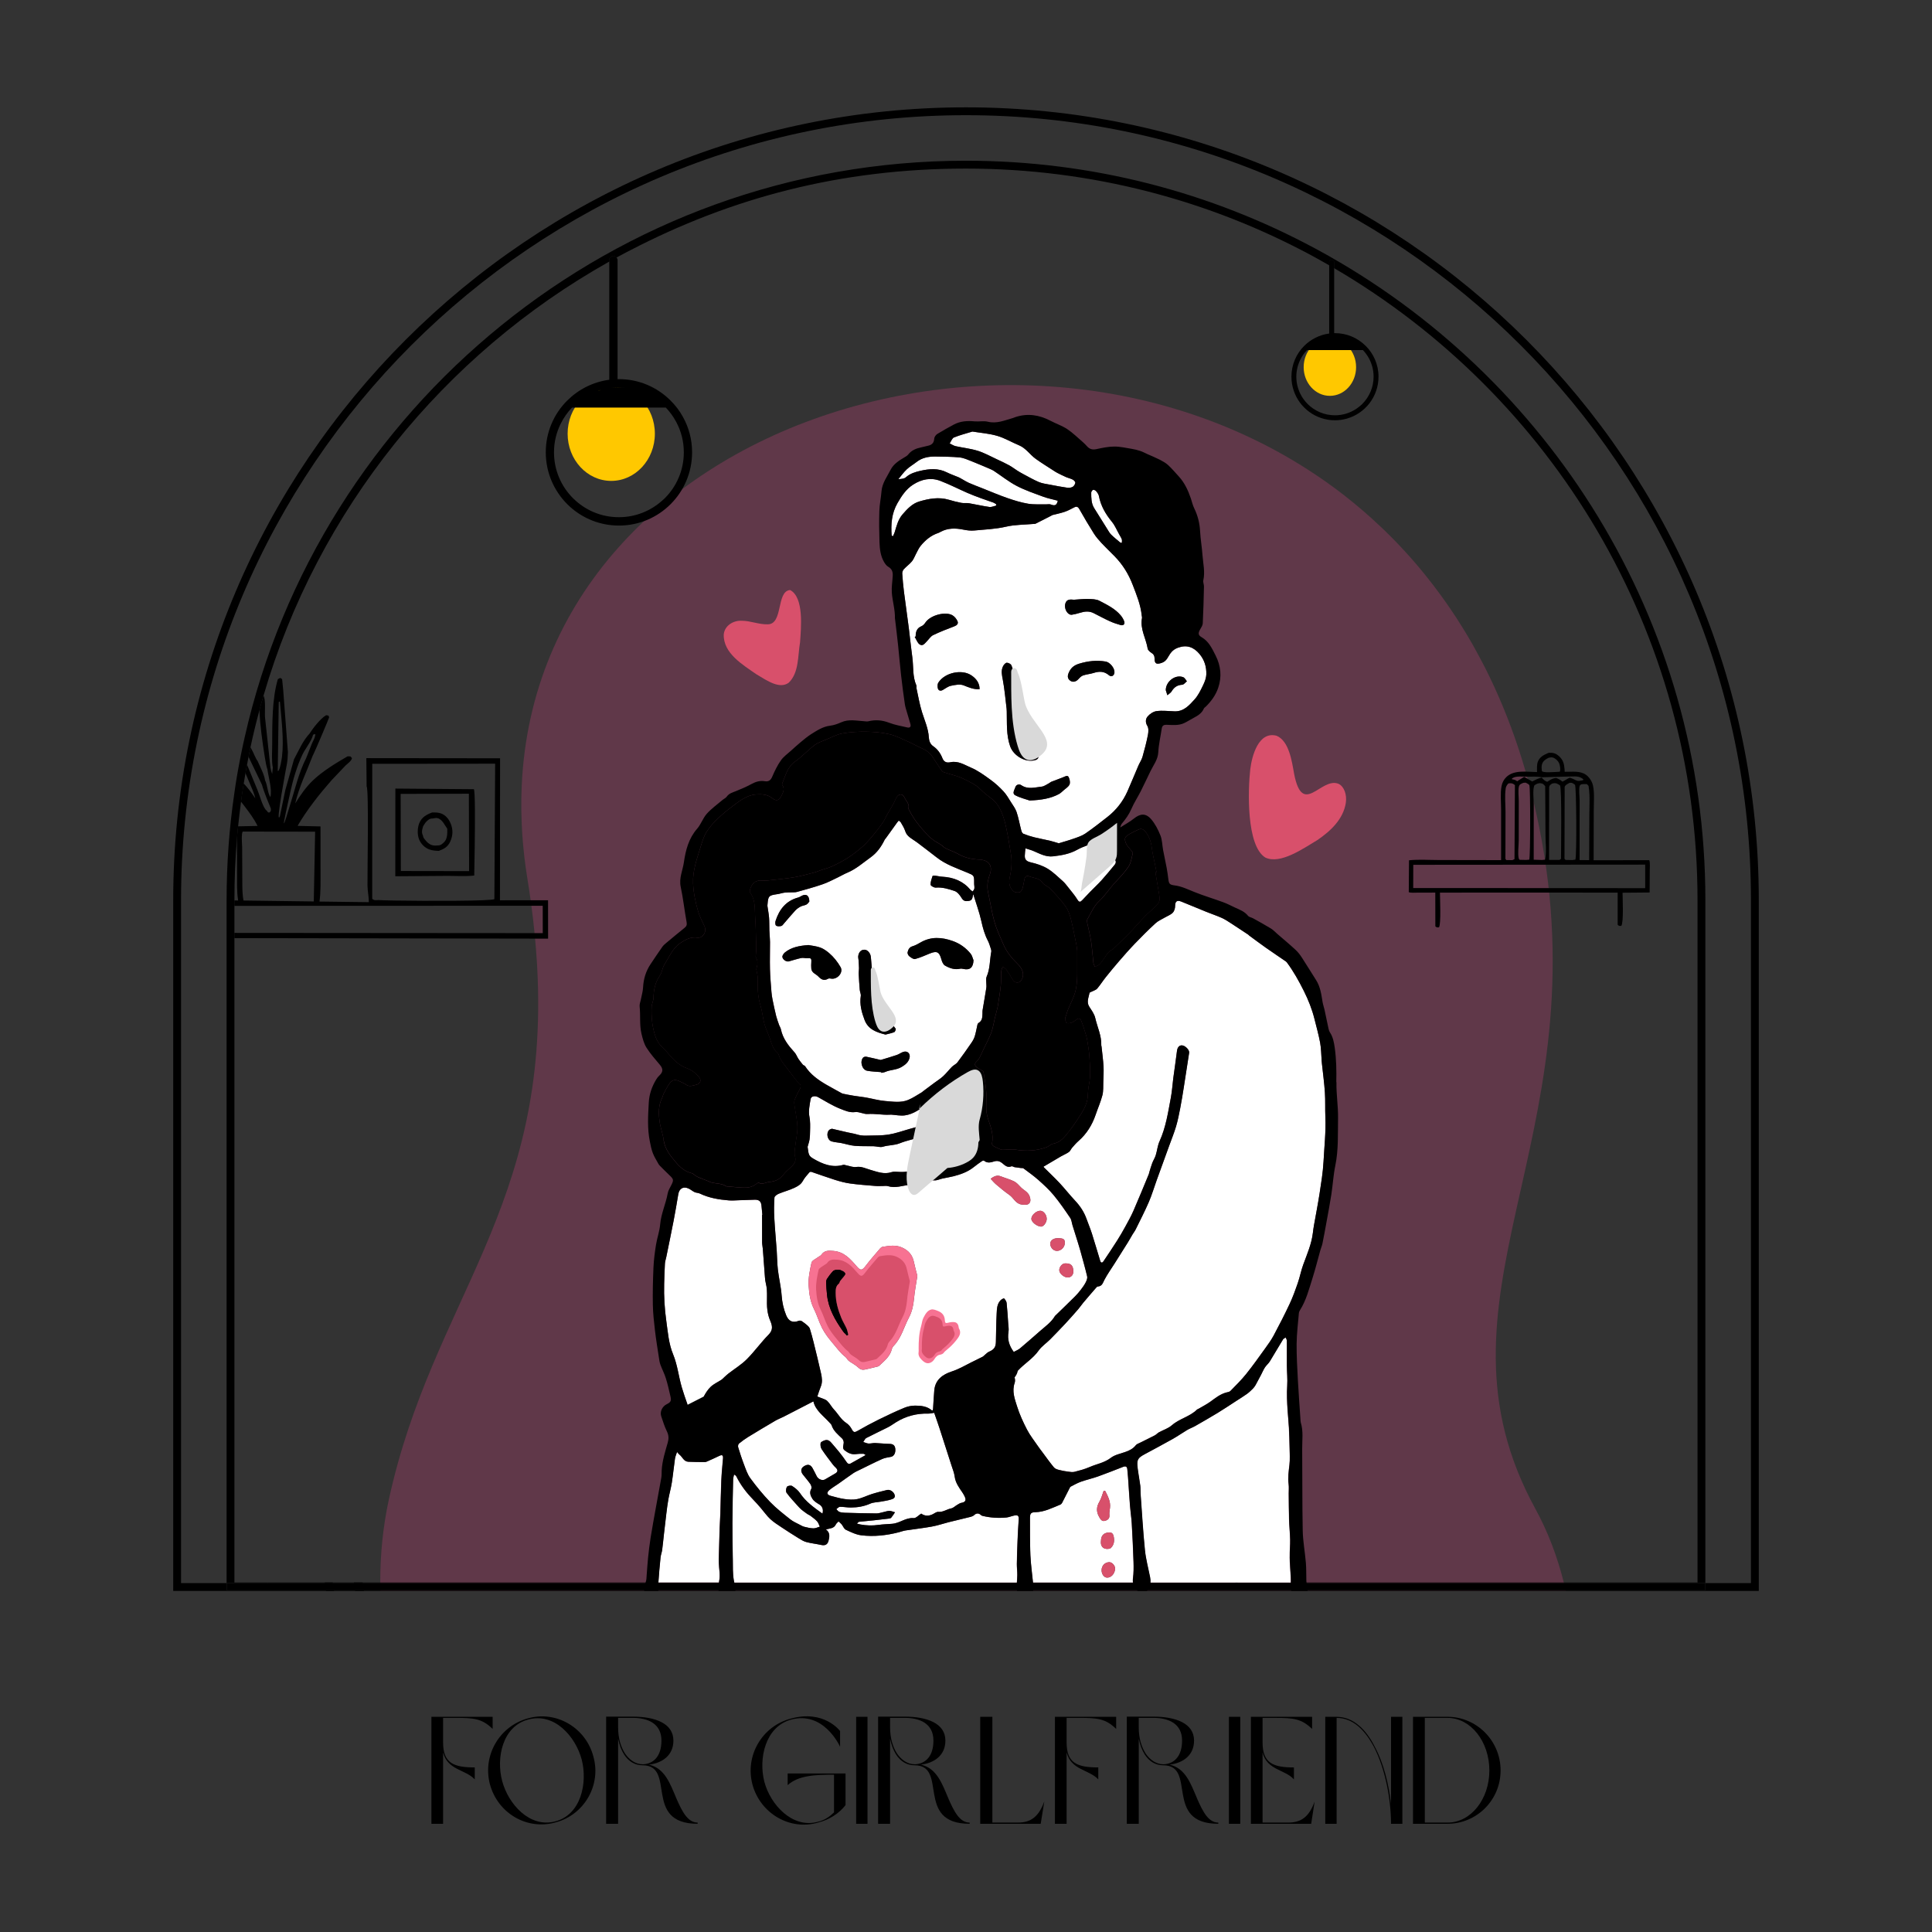
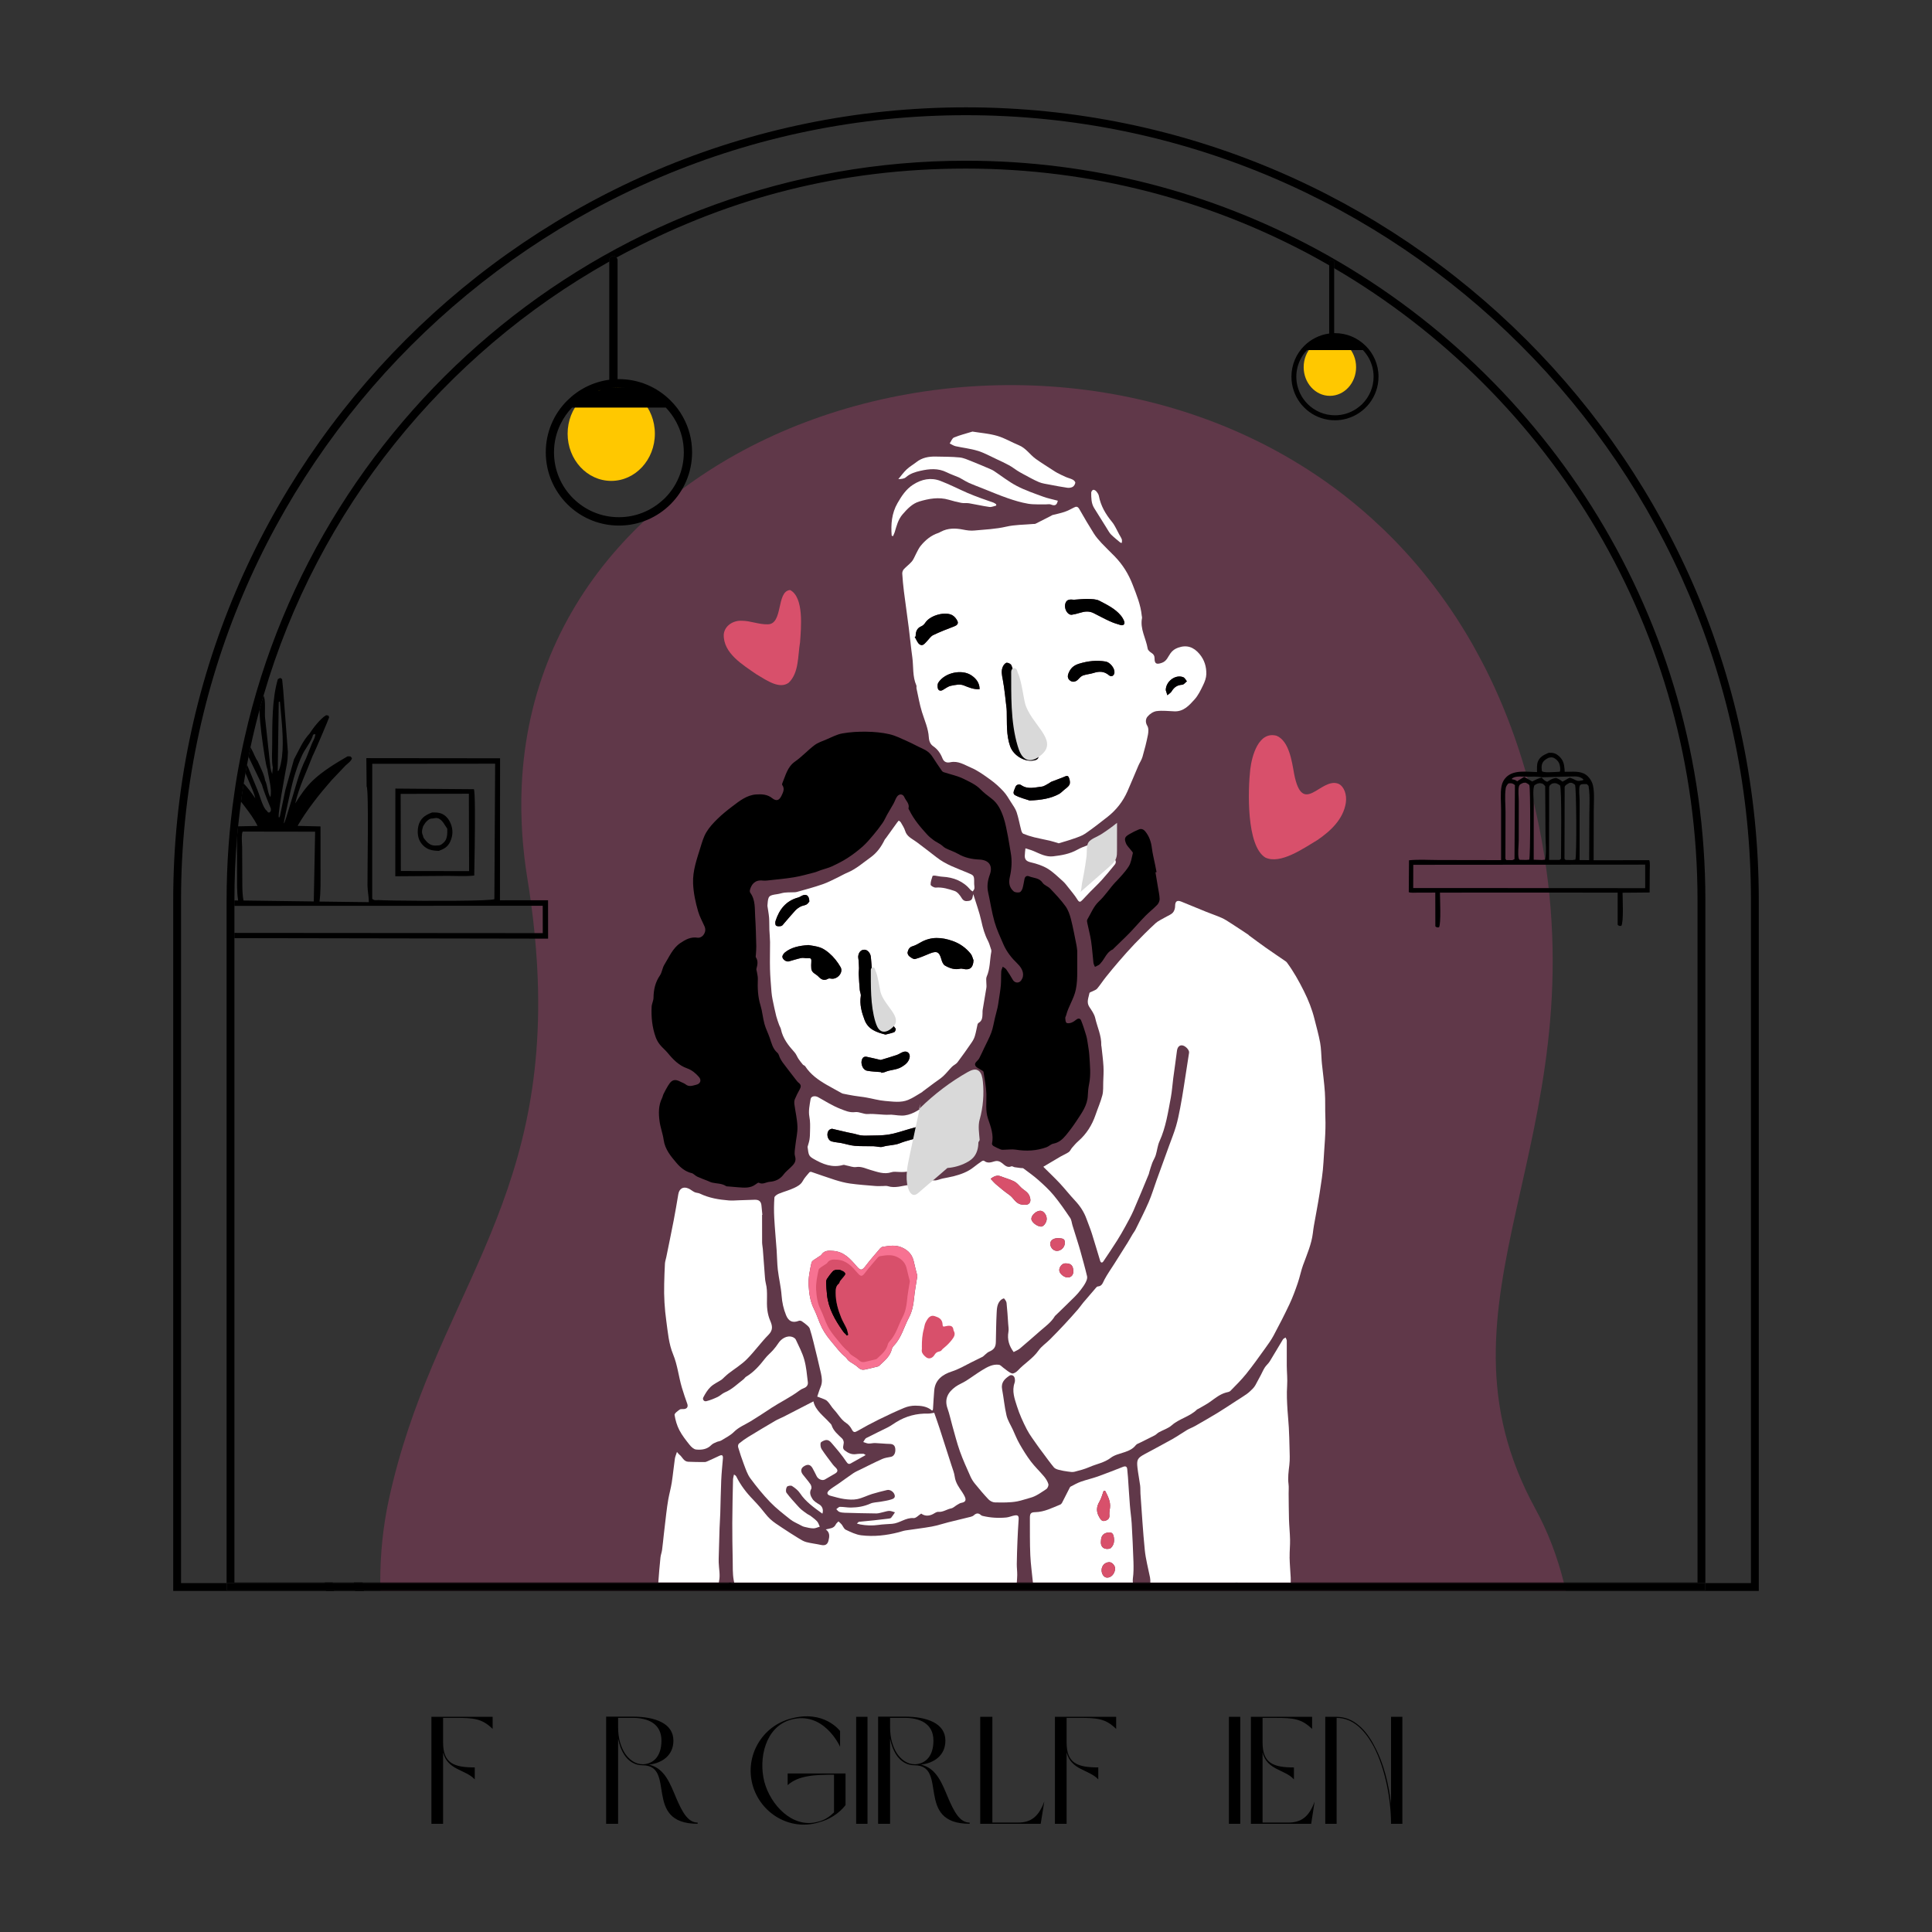
<svg xmlns="http://www.w3.org/2000/svg" viewBox="0 0 900 900">
  <rect x="0" y="0" width="900" height="900" fill="#333333" stroke="none" />
  <defs>
    <style>
      .cls-1 {
        fill: #c9457b;
        opacity: .3;
      }

      .cls-2 {
        fill: #fff;
      }

      .cls-3 {
        isolation: isolate;
      }

      .cls-4 {
        fill: #d8506b;
      }

      .cls-5, .cls-6 {
        mix-blend-mode: multiply;
      }

      .cls-7 {
        fill: #ffc800;
      }

      .cls-6, .cls-8 {
        fill: #d9d9d9;
      }

      .cls-9 {
        fill: #f77292;
      }
    </style>
  </defs>
  <g class="cls-3">
    <g id="OBJECTS">
      <g>
        <path d="M220.74,367.64l-2.59-.02-33.97-.27-.04,40.85,24.09-.18c4.14-.02,8.56.31,12.69-.16.02-1.5.13-6.95.22-13.38.14-11.33.24-25.7-.4-26.84ZM186.73,405.75l-.09-35.93,31.64-.07h.14v2.62l.11,33.43-31.8-.05Z" />
        <path d="M209.92,383.6c-.83-2.03-2.26-3.8-4.36-4.63-1.36-.54-2.81-.49-4.27-.49-2.7,1.03-4.83,2.19-5.99,5.01-.9,2.23-.96,5.48,0,7.71.89,2.03,2.66,3.78,4.74,4.51,1.45.51,2.84.62,4.4.65,2.43-.89,4.16-1.85,5.29-4.31,1.28-2.79,1.38-5.59.2-8.45ZM206.84,392.34c-1.38,1.36-1.83,1.54-3.71,1.54h-.87c-1.5-.07-2.9-1.05-3.82-2.17l-.54-.67c-.36-.47-.62-.71-.76-1.3l-.09-.42c-.51-1.07-.58-1.85-.34-3l.14-.49c.13-.69.2-.89.62-1.54l.43-.63c.25-.36.36-.58.67-.87,1.16-1.14,1.68-1.52,3.28-1.54.58-.14,1.32-.29,1.92-.14,1.18.25,2.23,1.34,2.84,2.28l1.74,2.66c.05,2.08.11,4.72-1.5,6.3Z" />
        <path d="M168.92,737.18h-4.05l.05.29h4.05l-.05-.29ZM155,737.18h-3.71l.04.29h3.73c-.02-.09-.04-.18-.05-.29ZM169.52,740.84h-4.11l.04.29h4.11l-.04-.29ZM155.6,740.84h-3.86l.04.29h3.86l-.04-.29Z" />
-         <path d="M729.38,741.13H177.18c0-.09,0-.17-.02-.28-.02-1.07-.03-2.15-.03-3.22v-.28c-.03-13.25,1.28-26.24,4-38.76,20.31-93.35,75.29-135.4,69.1-248.3-.05-.8-.1-1.61-.15-2.42-.24-3.97-.57-8.04-.97-12.18-.06-.81-.16-1.65-.24-2.46-.78-7.62-1.83-15.55-3.17-23.81,0-.03-.02-.05-.02-.09-1.17-7.15-1.96-14.18-2.41-21.06-.05-.83-.1-1.68-.13-2.51-.05-.69-.08-1.37-.11-2.04-.16-3.83-.23-7.62-.18-11.34.02-.81.03-1.63.05-2.44,1.1-44.35,17.09-82.07,42.63-111.97.78-.9,1.55-1.82,2.36-2.7,12.02-13.58,26.07-25.46,41.59-35.54.99-.66,1.97-1.3,2.98-1.91,71.44-44.91,172.7-52.53,254.38-11.79.91.45,1.81.9,2.72,1.37,5.7,2.93,11.28,6.1,16.75,9.51.89.54,1.76,1.09,2.64,1.66,11.88,7.6,23.21,16.38,33.78,26.39.78.69,1.54,1.42,2.31,2.18,1.1,1.06,2.2,2.15,3.29,3.26.84.83,1.67,1.68,2.49,2.56.5.5,1,1.04,1.51,1.58.76.8,1.5,1.59,2.23,2.41.62.64,1.2,1.3,1.78,1.96.73.8,1.46,1.63,2.15,2.44,1.49,1.7,2.95,3.43,4.37,5.18.74.9,1.47,1.8,2.17,2.7,7.59,9.51,14.58,19.81,20.93,30.95.42.76.86,1.52,1.28,2.3.86,1.52,1.7,3.07,2.51,4.64.73,1.37,1.46,2.75,2.17,4.16,11.75,23.29,20.73,49.88,26.22,79.93,25.81,141.53-56.29,214.11-2.93,311.6,5.83,10.63,10.24,22.25,13.32,34.55.02.09.03.19.06.28.26,1.07.52,2.15.74,3.22.03.09.05.19.06.28Z" class="cls-1" />
+         <path d="M729.38,741.13H177.18c0-.09,0-.17-.02-.28-.02-1.07-.03-2.15-.03-3.22v-.28c-.03-13.25,1.28-26.24,4-38.76,20.31-93.35,75.29-135.4,69.1-248.3-.05-.8-.1-1.61-.15-2.42-.24-3.97-.57-8.04-.97-12.18-.06-.81-.16-1.65-.24-2.46-.78-7.62-1.83-15.55-3.17-23.81,0-.03-.02-.05-.02-.09-1.17-7.15-1.96-14.18-2.41-21.06-.05-.83-.1-1.68-.13-2.51-.05-.69-.08-1.37-.11-2.04-.16-3.83-.23-7.62-.18-11.34.02-.81.03-1.63.05-2.44,1.1-44.35,17.09-82.07,42.63-111.97.78-.9,1.55-1.82,2.36-2.7,12.02-13.58,26.07-25.46,41.59-35.54.99-.66,1.97-1.3,2.98-1.91,71.44-44.91,172.7-52.53,254.38-11.79.91.45,1.81.9,2.72,1.37,5.7,2.93,11.28,6.1,16.75,9.51.89.54,1.76,1.09,2.64,1.66,11.88,7.6,23.21,16.38,33.78,26.39.78.69,1.54,1.42,2.31,2.18,1.1,1.06,2.2,2.15,3.29,3.26.84.83,1.67,1.68,2.49,2.56.5.5,1,1.04,1.51,1.58.76.8,1.5,1.59,2.23,2.41.62.64,1.2,1.3,1.78,1.96.73.8,1.46,1.63,2.15,2.44,1.49,1.7,2.95,3.43,4.37,5.18.74.9,1.47,1.8,2.17,2.7,7.59,9.51,14.58,19.81,20.93,30.95.42.76.86,1.52,1.28,2.3.86,1.52,1.7,3.07,2.51,4.64.73,1.37,1.46,2.75,2.17,4.16,11.75,23.29,20.73,49.88,26.22,79.93,25.81,141.53-56.29,214.11-2.93,311.6,5.83,10.63,10.24,22.25,13.32,34.55.02.09.03.19.06.28.26,1.07.52,2.15.74,3.22.03.09.05.19.06.28" class="cls-1" />
        <ellipse ry="21.99" rx="20.32" cy="202.03" cx="284.74" class="cls-7" />
        <ellipse ry="13.36" rx="12.21" cy="171.04" cx="619.51" class="cls-7" />
        <g>
          <g>
            <g>
              <path d="M169.52,740.84h-17.77l.04.29h17.77l-.04-.29ZM339.47,737.47c.18.13.4.18.63.2h.07c.25,0,.49-.07.71-.2h-1.41ZM575.32,737.47c.22.13.45.2.71.2h.05c.25-.02.47-.09.67-.2h-1.43Z" />
              <path d="M819.31,419.31v321.82H169.56l-.04-.29h624.91v-3.37h21.23v-318.16c0-201.62-164.03-365.65-365.66-365.65S84.34,217.69,84.34,419.31v318.16h21.23v3.37h46.17l.04.29h-71.09v-321.82c0-203.65,165.66-369.31,369.31-369.31s369.31,165.66,369.31,369.31Z" />
            </g>
            <g>
              <path d="M764.51,737.18H124.85l-.24.29h214.85c.18.13.4.18.63.2h.07c.25,0,.49-.07.71-.2h234.44c.22.13.45.2.71.2h.05c.25-.02.47-.09.67-.2h188.01l-.25-.29Z" />
              <path d="M794.42,737.47v3.37H105.58v-3.37h233.89c.18.13.4.18.63.2h.07c.25,0,.49-.07.71-.2h234.44c.22.13.45.2.71.2h.05c.25-.02.47-.09.67-.2h217.68Z" />
              <path d="M285.73,119.3c-1.05,0-1.92.83-1.92,1.92v.65c1.12-.65,2.26-1.27,3.4-1.9-.34-.42-.89-.67-1.48-.67ZM620.33,121.09c-.62,0-1.14.49-1.14,1.14v1.36c.78.43,1.54.89,2.32,1.34v-2.7c0-.65-.52-1.14-1.18-1.14Z" />
            </g>
          </g>
          <path d="M318.17,194.25c-1.56-2.84-3.53-5.43-5.83-7.69-6.14-6.15-14.66-9.95-24.02-9.95h-.63v-55.38c0-.49-.18-.92-.47-1.25-.34-.42-.89-.67-1.48-.67-1.05,0-1.92.83-1.92,1.92v55.67c-7.57,1.01-14.37,4.52-19.55,9.66-6.19,6.14-10.03,14.7-10.03,24.13,0,10.15,4.42,19.26,11.44,25.52,6.03,5.36,13.94,8.62,22.64,8.62,18.84,0,34.08-15.29,34.08-34.13,0-5.95-1.52-11.57-4.24-16.43ZM288.32,180.46c1.19,0,2.39.07,3.57.22-1.18-.13-2.35-.2-3.58-.2s-2.39.07-3.57.2c1.18-.14,2.37-.22,3.58-.22ZM279.05,181.91c.34-.11.69-.2,1.03-.29-1.09.31-2.15.67-3.19,1.09.71-.29,1.43-.56,2.15-.8ZM309.71,232.08c-.38.38-.8.71-1.18,1.07-5.39,4.83-12.43,7.78-20.22,7.78s-14.66-2.86-20-7.55c-.49-.42-.94-.85-1.39-1.3-5.47-5.47-8.85-13.03-8.85-21.39,0-4.8,1.14-9.3,3.13-13.32,1.38-2.77,3.15-5.3,5.27-7.51h43.69c1.81,1.9,3.4,4.04,4.67,6.39.09.14.18.29.25.45,2.21,4.18,3.47,8.94,3.47,13.99,0,8.36-3.38,15.93-8.85,21.39Z" />
          <path d="M636.17,161.11c-3.66-3.66-8.72-5.92-14.3-5.92h-.36v-32.96c0-.65-.52-1.14-1.18-1.14-.62,0-1.14.49-1.14,1.14v33.14c-4.51.6-8.54,2.68-11.64,5.74-3.67,3.66-5.95,8.76-5.95,14.37,0,2.24.36,4.42,1.05,6.44,2.68,8.05,10.26,13.86,19.22,13.86,1.9,0,3.75-.27,5.5-.76,8.54-2.41,14.79-10.24,14.79-19.55,0-5.61-2.28-10.71-5.99-14.37ZM634.61,188.2c-.24.22-.47.43-.71.63-2.61,2.33-5.86,3.93-9.48,4.45-.83.13-1.68.18-2.55.18-4.96,0-9.47-2.01-12.72-5.27-1.41-1.41-2.59-3.04-3.46-4.85-1.16-2.37-1.81-5.05-1.81-7.87s.67-5.54,1.86-7.93c.81-1.65,1.86-3.17,3.13-4.47h26.01c1.14,1.19,2.14,2.57,2.93,4.05,1.3,2.5,2.06,5.32,2.06,8.34,0,4.98-2.03,9.47-5.27,12.72Z" />
        </g>
        <g>
          <path d="M206.41,849.59h-5.44v-49.84h28.52v5.65c-4.94-4.8-8.61-5.15-17.36-5.15h-5.72v11.43c0,9.67,4.94,11.65,14.75,11.65v5.58c-4.31-4.66-12.64-4.24-14.75-12.56v33.25Z" />
-           <path d="M276.43,818.32c3.74,13.2-4.24,27.11-17.65,30.64-13.27,3.74-26.89-4.24-30.56-17.79-3.53-13.41,4.45-27.11,17.79-30.71,13.2-3.74,26.96,4.45,30.42,17.86ZM233.94,829.69c2.82,10.66,12.78,21.95,24.71,18.78,12.07-3.11,15.11-18,12.35-28.73-2.89-10.87-12.78-22.09-24.92-18.71-12,3.11-15.04,17.86-12.14,28.66Z" />
          <path d="M314.97,837.52c2.68,6.14,5.29,11.51,10.02,11.51v.56c-25.69,0-9.74-27.25-25.69-27.25-3.46,0-6.49-1.76-8.61-5.08-1.27-2.05-2.12-4.31-2.75-7.27v39.6h-5.58v-49.91h12.42c10.38,0,18.92,3.11,18.92,11.15,0,6.92-5.22,10.45-11.36,11.22,7.34,1.69,9.81,8.82,12.64,15.46ZM294.79,800.25h-6.85v4.38c0,5.15,1.27,9.18,3.25,12.28,1.98,2.89,4.87,4.94,8.12,4.94h.49c4.52-.28,8.33-3.6,8.33-11.01,0-8.05-6.49-10.59-13.34-10.59Z" />
          <path d="M388.52,826.72c-8.61,0-16.59.28-21.6,4.87v-5.44h26.96v14.75c-3.03,3.88-7.48,6.78-12.78,8.12-13.13,3.88-26.89-4.24-30.56-17.65-3.6-13.41,4.38-27.25,17.86-30.78,15.53-4.31,22.94,5.79,22.94,5.79v7.34c-.35-.85-7.91-16.8-22.87-12.64-12,3.32-15.18,18.14-12.42,28.87,2.82,10.8,13.13,21.95,24.92,18.71,3.18-.71,5.58-2.47,7.55-4.38v-17.58Z" />
          <path d="M398.83,799.76h5.29v49.84h-5.29v-49.84Z" />
          <path d="M441.67,837.52c2.68,6.14,5.29,11.51,10.02,11.51v.56c-25.69,0-9.74-27.25-25.69-27.25-3.46,0-6.49-1.76-8.61-5.08-1.27-2.05-2.12-4.31-2.75-7.27v39.6h-5.58v-49.91h12.42c10.38,0,18.92,3.11,18.92,11.15,0,6.92-5.22,10.45-11.36,11.22,7.34,1.69,9.81,8.82,12.64,15.46ZM421.49,800.25h-6.85v4.38c0,5.15,1.27,9.18,3.25,12.28,1.98,2.89,4.87,4.94,8.12,4.94h.49c4.52-.28,8.33-3.6,8.33-11.01,0-8.05-6.49-10.59-13.34-10.59Z" />
          <path d="M484.8,849.59h-28.17v-49.84h5.65v49.27h11.93c6.07,0,9.67-2.75,12.28-9.88l-1.69,10.45Z" />
          <path d="M496.87,849.59h-5.44v-49.84h28.52v5.65c-4.94-4.8-8.61-5.15-17.36-5.15h-5.72v11.43c0,9.67,4.94,11.65,14.75,11.65v5.58c-4.31-4.66-12.64-4.24-14.75-12.56v33.25Z" />
-           <path d="M557.51,837.52c2.68,6.14,5.29,11.51,10.02,11.51v.56c-25.69,0-9.74-27.25-25.69-27.25-3.46,0-6.49-1.76-8.61-5.08-1.27-2.05-2.12-4.31-2.75-7.27v39.6h-5.58v-49.91h12.42c10.38,0,18.92,3.11,18.92,11.15,0,6.92-5.22,10.45-11.36,11.22,7.34,1.69,9.81,8.82,12.64,15.46ZM537.32,800.25h-6.85v4.38c0,5.15,1.27,9.18,3.25,12.28,1.98,2.89,4.87,4.94,8.12,4.94h.49c4.52-.28,8.33-3.6,8.33-11.01,0-8.05-6.49-10.59-13.34-10.59Z" />
          <path d="M572.47,799.76h5.29v49.84h-5.29v-49.84Z" />
          <path d="M588.14,849.03h11.93c6.14,0,9.81-2.75,12.35-9.88l-1.62,10.45h-28.09v-49.84h28.52v5.65c-5.01-4.8-8.68-5.15-17.29-5.15h-5.79v11.43c0,9.67,4.94,11.65,14.61,11.65v5.58c-4.09-4.66-12.56-4.24-14.61-12.56v32.68Z" />
          <path d="M622.65,799.76c7.69,0,13.69,5.79,17.79,13.98,4.16,7.69,6.49,17.44,7.55,26.54v-40.52h5.29v49.84h-5.29c0-11.22-2.61-25.34-7.83-35.58-4.24-8.05-9.88-13.76-17.51-13.76v49.34h-5.29v-49.84h5.29Z" />
-           <path d="M658.23,849.59v-49.84h16.09c13.48,0,24.71,11.08,24.71,24.99s-11.22,24.85-24.71,24.85h-16.09ZM663.73,849.03h10.59c10.8,0,19.48-10.8,19.48-24.28s-8.68-24.49-19.48-24.49h-10.59v48.78Z" />
        </g>
        <path d="M768.3,400.71h-5.56l-20.37.02.06-23.29c0-1.47.06-3.06.09-4.66.05-2.38.02-4.77-.45-6.88-.36-1.58-1.16-2.95-2.28-4.13-2.58-2.67-6.14-2.28-9.53-2.25h-.23l-1.13.02c-.03-.5-.06-.98-.09-1.44-.19-2.19-.61-4.05-2.45-5.74-1.58-1.45-2.77-1.77-4.88-1.69-.16.06-.33.14-.48.2-1.94.83-3.72,1.78-4.58,3.88-.59,1.44-.42,3.36-.41,4.91-4.64-.05-10.66-1.17-14.27,2.3-1.23,1.19-1.95,2.59-2.27,4.28-.63,3.34-.2,7.44-.2,10.89v23.55l-29.1-.05c-4.5,0-9.38-.36-13.8.13l-.11,14.85c1.16.41,2.7.2,3.94.22l8.41-.02.03,15.72c.75.59.73.52,1.69.45,1.05-1.52.45-13.47.45-16.16l31.96-.02,50.83.02v15c.75.61.75.55,1.7.48,1.16-1.8.58-12.79.58-15.43l12.61-.11.03-5.06.03-5.17c0-1.48.23-3.47-.22-4.85ZM740.01,366.09c.23,1.38.36,2.8.42,4.25.12,3.06-.05,6.22-.05,9.19l-.08,21.15-4.47-.03.02-27.81c0-1.63-.45-5.3.03-6.75.06-.17.19-.3.33-.42.09-.09.2-.19.3-.28.87-.17,1.78-.12,2.69-.14l.81.84ZM718.38,355.84c.55-1.48,1.67-2.17,3.03-2.84.61-.13,1.2-.27,1.81-.14.09.02.2.05.31.08,1.08.38,2.28,1.5,2.74,2.55.05.09.08.2.13.31.37,1.08.61,2.78.23,3.69l-2.03.14c-1.5.02-5.13.41-6.3-.33-.13-1.13-.33-2.36.08-3.45ZM704.76,362.39c1.47-.98,4.91-.58,6.61-.58,2.27.03,4.66-.2,6.89.27l12.91-.36c.42,0,.83-.02,1.23-.02,1.91-.06,3.7-.06,5.22,1.39l-.22.38c-.59.08-1.75.39-2.3.3-.33-.05-.66-.16-.98-.3-.92-.38-1.88-.98-2.91-1.17-1.17.47-2.17,1.31-3.36,1.81-1-.83-1.78-1.28-3-1.72-1.17.2-1.95.44-2.95,1.09l-1.13.7c-1.19-.34-1.78-1.09-2.59-1.95-1.58.31-2.99,1.09-4.42,1.8l-3.74-2.13-2.66,1.64-.56.39c-.61-.42-1.08-.66-1.81-.8l-.67-.13-.02-.28.45-.34ZM733.87,400.45l-1.48.2-3.09-.06-.5-.52.08-33.45c.22-1,1.5-1.47,2.3-1.95,1.25-.16,1.49.23,2.52.92.66,1.19.84,32.43.19,34.85ZM727.18,400.07l-.73.52h-4.83l.03-33.79c.14-1.08.52-1.16,1.36-1.77l.64-.14c1.34-.22,1.97.27,3.05.95.92,1.22.48,30.06.48,34.23ZM714.67,366.09c.17-.5,1.08-.81,1.56-1.06.41-.09.94-.23,1.36-.17,1.16.09,1.56.53,2.22,1.41l.14,22.85c.02,3.45.56,8.02-.19,11.35l-1.47.14-3.83-.12.02-25.8c0-2.27-.55-6.53.19-8.58ZM707.55,366.45c.27-1.19,1.09-1.31,2.08-1.78l1.08-.08c.52.3,1.47.66,1.73,1.17.5,1.02.52,32.9-.05,34.71l-1.52.12-3-.06c-.13-.22-.33-.42-.39-.66-.52-2.27,0-6,0-8.39l.02-18.21c0-2-.38-4.94.05-6.83ZM701.39,367.37c.14-.98.56-1.61,1.19-2.34.28-.11.38-.14.72-.16,1.08-.06,1.61.2,2.41.86l-.2,34.5-.98.45-2.84-.03-.41-.58.05-21.77c0-3.47-.44-7.55.08-10.93ZM766.39,413.73l-108.06-.05.03-10.82,105.61-.08h2.42v10.94Z" />
        <g>
          <path d="M255.34,419.37l-22.44.02.05-66.15-14.95-.02-47.35-.05.14,13.18c1.09,1.43.31,40.69.4,46.19.04,2.59.62,5.09.63,7.73l-22.99-.29c.62-4.42.47-9.09.49-13.5l-.02-21.5-10.21-.24-.45-.05c4.34-7.44,10.12-14.73,15.8-21.21l6.55-6.9c.96-.9,2.75-2.1,2.97-3.42l-.69-.78-1.32-.07c-5.47,3.15-12.09,7.19-16.56,11.6-3.08,3.04-5.57,6.68-7.86,10.35,1.67-7.47,5.43-15.09,8.16-22.28l.2-.38c.87-1.65,7.42-17.1,7.42-17.39-.02-.31-.2-.56-.29-.85l-1.09-.2c-2.71,1.59-6.05,5.95-7.75,8.6-3.15,3.33-5.03,7.96-7.22,11.95l-4.05,14.35-2.53,12.18c-2.32,5.12,3.11-23.53,3.11-23.53.45-2.06.54-4.11.63-6.21l-2.19-28.94-.51-5.19-.85-.58-1.14.58c-2.77,9.39-2.59,21.03-2.64,30.77,0,3.35-.34,7.17.29,10.43l-.29,2.97c-.42-1.01-.62-1.83-.8-2.9l-2.55-23.55c-.18-2.46.43-8.27-.71-9.99-.67,2.23-1.3,4.49-1.88,6.75.31,7.38,1.36,14.55,2.5,21.85.34,1.88.6,3.93,1.23,5.74.49,3.87,2.26,9.09,1.36,12.9-1.34-2.08-1.3-5.45-2.46-7.82-.47-2.97-2.37-6.41-3.57-9.18-.52-.38-1.83-3.64-2.23-4.36-.33-.62-.67-1.23-1.01-1.86-.33,1.47-.63,2.95-.9,4.43l6.24,12.98c1,3.67,3.75,10.14,4.02,10.75.71,1.68-.8,3.28-1.76,1.36-1.72-.98-3.42-7.53-4.34-9.65l-4.87-11.78c-.27,1.32-.51,2.64-.72,3.96l3.38,8.02c.45,1.21.92,2.39,1.18,3.67-1.77-2.62-3.51-4.89-5.38-6.9-.47,2.82-.89,5.65-1.25,8.49.56.71,1.14,1.45,1.68,2.17,2.19,2.91,4.43,5.81,6.01,9.14l-9.07.18c-.18,1.79-.34,3.58-.51,5.38l.04,16.16c.04,4.29-.18,8.74.51,13.01l-1.76-.02v2.52l115.74-.04h27.91l.02,12.74-26.84-.02-116.83-.09v2.43l116.99.2,29.16.05-.02-17.88ZM133.12,378.66l2.15-9.83c1.23-5.66,3.11-12.02,5.59-17.27,1.39-2.95,4.29-6.26,4.98-9.32l1.05-.31c0,1.48-.9,2.95-1.52,4.29l-2.71,6.86c-1.86,3.64-3.28,7.64-4.45,11.57-3.09,10.35-7.95,27.28-5.09,14.01ZM129.85,327.01l.54-.22c.69,8.34,1.95,17.52.96,25.85-.38,2.12-.58,4.42-1.57,6.35l-.4.22.47-32.2ZM146.8,387.44l-.63,32.49-32.74-.43c-.2-1.09-.34-2.14-.4-3.24-.18-2.24-.14-4.52-.16-6.7l-.02-5.34-.05-9.48c0-1.09-.22-3.33-.14-5.12.02-.96.13-1.77.4-2.24l33.75.05v.02ZM230.3,418.86c-.4.22-2.48.38-5.61.51-13.07.49-44.45.24-48.4-.09-1.34.05-1.85.29-2.9-.58l.02-62.89,44.54-.04,12.71-.02-.36,63.11Z" />
          <path d="M794.42,419.31v318.16h-29.66l-.25-.29h26.26v-317.87c0-125.43-68.11-235.23-169.26-294.38v-2.7c0-.65-.52-1.14-1.18-1.14-.62,0-1.14.49-1.14,1.14v1.36c-1.59-.92-3.19-1.83-4.8-2.71l-2.3-1.27c-48.23-26.19-103.45-41.08-162.1-41.08s-109.5,13.74-156.36,38.04l-2.21,1.14c-1.41.74-2.82,1.5-4.22,2.26-.34-.42-.89-.67-1.48-.67-1.05,0-1.92.83-1.92,1.92v.65c-77.14,43.27-135.83,115.67-161.05,202.2-.67,2.23-1.3,4.49-1.88,6.75-1.56,5.7-2.95,11.46-4.18,17.27-.33,1.47-.63,2.95-.9,4.43-.25,1.21-.49,2.44-.71,3.66-.27,1.32-.51,2.64-.72,3.96-.29,1.59-.56,3.2-.81,4.8-.47,2.82-.89,5.65-1.25,8.49-.52,3.82-.98,7.64-1.38,11.49-.18,1.79-.34,3.58-.51,5.38-.8,9.56-1.21,19.24-1.21,29.01v317.87h15.64l-.24.29h-19.04v-318.16c0-16.87,1.21-33.45,3.58-49.66.36-2.61.76-5.19,1.19-7.76.45-2.64.92-5.27,1.43-7.87.25-1.32.51-2.62.78-3.95.2-.98.42-1.95.62-2.93.27-1.25.54-2.5.83-3.73C148.67,189.87,286.15,74.87,450,74.87c58.82,0,114.24,14.82,162.73,40.92.49.27.98.52,1.45.78,107.29,58.42,180.25,172.23,180.25,302.74Z" />
        </g>
        <g>
          <path d="M390.34,614.22c-1.76-4.33-3.09-8.78-3.08-13.54,0-1.9.03-3.68,1.71-5,.4-.32.43-1.06.76-1.52.54-.74,1.22-1.38,1.77-2.12.43-.57,1.18-1.38,1.03-1.81-.72-2.01-5.24-2.84-6.76-1.25-1.18,1.23-2.21,2.64-3.16,4.07-.38.58-.54,1.43-.51,2.15.08,2.16.26,4.33.48,6.48.74,7.37,4.29,13.53,8.42,19.43.67.96,1.51,1.79,2.28,2.68.26-.16.53-.32.79-.48-.3-1.13-.45-2.33-.92-3.39-.85-1.94-2.01-3.74-2.81-5.7Z" />
          <path d="M322.08,546.43c.98.24,1.75,1.24,2.71,1.69,1.55.73,3.17,1.29,4.76,1.92.75.3,1.47.7,2.24.87,2.16.48,4.47.33,6.44,1.62.26.17.67.13,1.01.16,1.52.14,3.04.28,4.57.39,2.85.21,5.71.54,8.21-1.37.45-.34,1.2-.9,1.48-.74,1.8.97,3.35-.3,5.01-.43,2.66-.2,4.92-1.22,6.58-3.49.87-1.19,2.09-2.12,3.16-3.16,1.49-1.44,2.88-2.73,2.11-5.28-.46-1.55,0-3.41.17-5.12.3-2.9,1.05-5.8.95-8.68-.12-3.47-.96-6.9-1.42-10.37-.1-.77-.08-1.66.2-2.36.64-1.58,1.43-3.11,2.27-4.6.67-1.18.74-2.12-.43-3.03-.58-.45-1.03-1.08-1.49-1.67-2.04-2.63-4.07-5.26-6.06-7.92-.48-.64-.85-1.36-1.22-2.07-.4-.77-.54-1.8-1.14-2.31-2.22-1.89-2.77-4.55-3.65-7.09-.75-2.16-1.83-4.22-2.43-6.42-.77-2.82-.97-5.8-1.83-8.58-1.27-4.08-1.41-8.2-1.25-12.39.04-1.12-.3-2.26-.46-3.38-.07-.45-.3-.94-.19-1.34.49-1.82.89-3.58-.26-5.33-.18-.28-.02-.78,0-1.18.06-1.31.22-2.62.19-3.93-.13-4.59-.21-9.19-.52-13.77-.25-3.79.21-7.77-2.25-11.14-.24-.32-.29-.92-.19-1.33.68-2.62,2.35-4.83,5.95-4.4.68.08,1.39.05,2.07-.02,4.16-.47,8.35-.82,12.48-1.5,3.21-.53,6.36-1.45,9.52-2.25,1.05-.27,2.04-.75,3.07-1.1,1.69-.58,3.46-.98,5.07-1.73,2.49-1.16,4.98-2.4,7.29-3.89,2.45-1.58,4.8-3.37,6.99-5.3,1.83-1.62,3.43-3.52,5.01-5.4,1.55-1.83,3.02-3.74,4.39-5.71.81-1.16,1.35-2.52,2.05-3.76.98-1.74,2.04-3.44,3.01-5.19.58-1.06.94-2.26,1.62-3.24,1.01-1.45,2.74-1.36,3.43.27.72,1.67,2.49,2.99,1.92,5.17-.07.26.26.62.41.93,2.09,4.27,5.13,7.85,8.31,11.32.92,1,2,1.87,3.1,2.67.95.7,2.06,1.18,3.04,1.84.86.57,1.57,1.39,2.48,1.85,1.89.95,3.96,1.57,5.77,2.62,3.07,1.79,6.48,2.49,9.84,2.63,4.87.2,6.33,3.2,4.93,7.02-1.04,2.84-1.41,5.49-.76,8.39,1.01,4.53,1.67,9.14,2.94,13.59,1.03,3.6,2.66,7.04,4.15,10.5,1.5,3.48,3.85,6.41,6.56,9.02,2.67,2.57,3.37,5.43,1.74,7.75-1.04,1.49-3.04,1.31-3.94-.27-.94-1.65-1.95-3.26-3.03-4.82-.38-.54-1.09-.85-1.65-1.26-.24.73-.64,1.45-.69,2.2-.13,2.15,0,4.31-.19,6.46-.21,2.39-.64,4.77-.99,7.15-.16,1.07-.29,2.14-.53,3.19-.38,1.67-.85,3.32-1.25,4.99-.54,2.22-.87,4.53-1.65,6.66-.93,2.52-2.24,4.89-3.39,7.33-.72,1.53-1.41,3.09-2.2,4.59-.31.6-.81,1.12-1.3,1.6-1.05,1.02-.88,1.94.19,2.75.59.45,1.29.75,1.91,1.16.42.27,1.09.56,1.14.92.53,3.45,1.24,6.91,1.34,10.38.11,3.83-.53,7.62.77,11.46,1.26,3.72,2.74,7.52,1.83,11.65-.07.3.41.88.78,1.09,1.07.6,2.19,1.13,3.33,1.57.49.19,1.09.13,1.64.12,1.76-.01,3.57-.31,5.28-.04,4.92.79,9.72.58,14.4-1.14,1.1-.41,2.03-1.44,3.15-1.65,2.56-.47,4.31-2.04,5.83-3.88,1.76-2.12,3.41-4.34,4.92-6.64,2.41-3.7,5.17-7.26,5.32-12,.06-1.77.25-3.55.6-5.28.9-4.42.37-8.85.1-13.27-.12-1.94-.46-3.87-.76-5.8-.19-1.23-.38-2.47-.74-3.65-.69-2.3-1.42-4.6-2.31-6.83-.4-1-1.26-1.22-2.25-.43-.71.57-1.5,1.13-2.35,1.43-.69.25-1.77.41-2.23.05-.48-.38-.51-1.43-.57-2.2-.03-.42.3-.86.41-1.3,1.03-4.13,3.58-7.63,4.49-11.92.61-2.89.68-5.62.68-8.46,0-3.27,0-6.54,0-9.6-.13-1.02-.18-1.82-.34-2.6-.84-4.1-1.57-8.23-2.61-12.27-.54-2.09-1.3-4.28-2.55-5.99-2.11-2.92-4.62-5.56-7.11-8.18-1.01-1.06-2.74-1.54-3.52-2.7-1.59-2.38-4.19-2.15-6.35-3.03-1.02-.42-1.83.09-2.08,1.2-.33,1.46-.49,2.96-.92,4.38-.22.72-.79,1.72-1.37,1.86-.87.21-2.19.09-2.81-.46-1.96-1.73-2.37-3.9-1.76-6.58.85-3.75,1.14-7.61.42-11.47-.46-2.47-.77-4.98-1.27-7.45-.6-2.97-1.1-5.99-2.06-8.85-1.14-3.36-2.62-6.61-5.64-8.87-1.78-1.33-3.57-2.71-5.12-4.29-2.19-2.23-5.01-3.44-7.66-4.78-2.93-1.48-6.27-2.14-9.43-3.18-.3-.1-.64-.3-.82-.55-1.5-2.19-3-4.37-4.43-6.61-1.16-1.82-2.75-3-4.71-3.86-2.29-1.01-4.46-2.27-6.75-3.28-2.84-1.25-5.66-2.73-8.64-3.41-3.49-.8-7.15-1.11-10.75-1.16-3.72-.06-7.49.15-11.14.8-2.59.46-5.04,1.8-7.51,2.84-1.89.79-3.92,1.46-5.52,2.67-3.13,2.37-5.81,5.35-9.02,7.59-3.62,2.54-4.37,6.48-5.91,10.08-.11.25-.18.65-.05.83,1.28,1.79.43,3.39-.35,5.03-1.07,2.24-2.42,2.65-4.36,1.1-2.24-1.8-4.98-1.89-7.48-1.71-4.37.31-7.79,3.08-11.15,5.63-2.37,1.8-4.71,3.68-6.83,5.76-1.92,1.88-3.8,3.91-5.17,6.19-1.28,2.12-2,4.62-2.74,7.03-1.68,5.49-3.69,10.88-3.45,16.83.19,4.49,1.12,8.8,2.35,13.04.7,2.4,1.94,4.65,2.97,6.95.73,1.64.29,3.14-.77,4.35-.51.58-1.62,1.09-2.34.97-3.21-.57-5.82.88-8.2,2.5-3.56,2.43-5.18,6.52-7.39,10.05-.95,1.52-1.07,3.57-2.08,5.03-2.19,3.19-2.92,6.64-2.98,10.4-.02,1.39-.8,2.76-.87,4.16-.23,4.82.24,9.58,1.88,14.15.45,1.25,1.14,2.47,1.96,3.5,1.1,1.38,2.53,2.5,3.65,3.87,2.47,3.03,5.22,5.83,8.9,7.13,2.4.85,4.07,2.29,5.63,4.05,1.32,1.5.72,3.19-1.27,3.65-1.62.38-3.27,1.12-4.89-.16-.61-.48-1.38-.76-2.1-1.1-1.36-.66-2.8-1.42-4.25-.51-.77.48-1.34,1.37-1.85,2.18-.78,1.24-1.45,2.55-2.11,3.87-.3.59-.39,1.29-.68,1.88-1.74,3.46-1.66,7.17-1.18,10.82.39,2.95,1.51,5.8,1.92,8.74.62,4.41,3.39,7.65,6.02,10.75,1.71,2.01,3.99,3.95,6.9,4.67Z" />
          <path d="M528.01,727.59c-.2-5.99-.49-11.98-.83-17.97-.18-2.81-.62-5.59-.83-8.4-.34-4.34-.6-8.71-.9-13.05-.09-1.27-.22-2.53-.34-3.78-.13-1.27-.8-1.52-1.94-1.09-3.91,1.52-7.8,3.08-11.75,4.49-2.61.92-5.3,1.52-7.91,2.44-1.67.6-3.22,1.48-4.8,2.3-.25.13-.4.54-.56.83-1.14,2.24-2.26,4.49-3.42,6.71-.18.34-.51.69-.85.83-3.76,1.52-7.4,3.44-11.64,3.53-2.05.04-2.48.62-2.48,2.7.04,5.81-.07,11.62.2,17.41.2,4.22.8,8.42,1.21,12.63v.02h46.57v-.02c-.07-.62-.09-1.23,0-1.88.36-2.53.34-5.14.27-7.71ZM518.78,715.65c.47,2.08.2,4-1.27,5.43-.56.54-2.05.6-2.88.29-1.52-.56-1.95-2.01-1.76-3.55.04-2.46,1.21-3.75,3.62-3.95,1.27-.09,1.99.4,2.28,1.77ZM519.46,730.74c-.11,2.33-1.81,4.24-3.75,4.18-1.43-.04-2.59-1.65-2.55-3.55.04-2.1,1.65-3.69,3.69-3.64,1.25.04,2.66,1.66,2.61,3ZM512.15,699.52c.9-1.52,1.34-3.35,1.97-5.03.24.02.49.04.72.05,1.25,2.46,2.59,4.9,2.23,7.89-.13,1.09-.38,2.19-.27,3.26.2,1.76-.85,2.46-2.17,2.79-1.38.33-1.97-.74-2.59-1.81-1.41-2.44-1.34-4.71.11-7.15Z" class="cls-2" />
          <path d="M428.15,233.64c4.48-1.34,9.15-2.23,13.89-.82,1.9.57,3.84,1.07,5.79,1.44,1.17.22,2.42-.01,3.59.18,3.17.53,6.31,1.28,9.5,1.72,1,.14,2.1-.41,3.15-.64,0-.2,0-.41,0-.61-.42-.26-.8-.6-1.26-.77-1.94-.71-3.91-1.33-5.84-2.05-2.1-.78-4.21-1.56-6.27-2.46-4.22-1.85-8.33-3.97-12.62-5.61-4.43-1.7-8.72-.8-12.69,1.73-3.33,2.12-5.4,5.33-7.3,8.63-2.72,4.72-3.12,9.89-2.71,15.16.21.08.42.16.62.23.27-.64.6-1.25.8-1.91.88-2.91,1.56-5.83,3.67-8.27,2.19-2.55,4.56-5.01,7.69-5.95Z" class="cls-2" />
          <path d="M506.43,594.67c-.94-4.02-2.08-7.98-3.17-11.96-.36-1.34-.78-2.66-1.18-3.96-.83-2.64-1.67-5.28-2.48-7.93-.36-1.18-.43-2.52-1.09-3.48-2.44-3.6-4.9-7.2-7.67-10.55-2.14-2.57-4.63-4.87-7.13-7.09-2.21-1.95-4.62-3.66-6.99-5.43-.27-.2-.76-.09-1.14-.14-1-.13-1.97-.24-2.95-.4-.49-.09-1.09-.56-1.45-.42-1.9.85-3.15-.49-4.29-1.43-1.25-1.01-2.35-1.27-3.8-.83-1.54.47-3.11.94-4.62-.27-.2-.16-.8-.07-1.07.13-1.32.9-2.62,1.85-3.87,2.84-2.75,2.19-5.97,3.33-9.32,4.2-1.7.43-3.46.69-5.19,1.07-1.28.27-2.59.98-3.84.85-4-.36-7.51,1.65-11.31,2.05-3.42.36-6.79,1.76-10.33.63-.67-.22-1.48-.05-2.23-.05-1.19,0-2.39.09-3.57-.02-3.93-.33-7.84-.6-11.73-1.14-2.39-.33-4.76-.98-7.08-1.7-3.69-1.16-7.33-2.5-11-3.73-.25-.09-.76.04-.92.25-1.05,1.27-2.24,2.5-3.02,3.95-.92,1.74-2.5,2.55-4.04,3.28-2.3,1.09-4.81,1.72-7.17,2.7-.81.34-1.99,1.14-2.03,1.79-.22,3.15-.25,6.33-.07,9.48.27,5.03.76,10.06,1.12,15.11.22,2.99.2,6.01.54,8.98.47,4.04,1.47,8.04,1.76,12.09.24,3.2.89,6.19,2.1,9.16,1.16,2.82,3.02,3.71,5.94,2.59.38-.16,1.01-.04,1.38.2.9.6,1.77,1.27,2.59,1.99.45.42.94.92,1.12,1.48.63,2.01,1.19,4.05,1.7,6.12,1.21,4.9,2.43,9.83,3.53,14.77.43,2.01.72,4.09-.14,6.14-.62,1.45-1.05,2.99-1.61,4.6.54.2,1.1.36,1.61.6,1.05.45,2.28.72,3.04,1.48,1.23,1.18,2.01,2.81,3.19,4.04,1.92,2.03,3.19,4.6,5.65,6.19,1.09.69,2.03,1.85,2.62,3,.74,1.45,1.34,1.45,2.64.69,3.24-1.88,6.55-3.64,9.9-5.3,3.91-1.92,7.84-3.78,11.85-5.45,1.59-.67,3.42-1.03,5.14-1.03,2.73.02,5.52.31,7.76,2.24.05.05.22-.05.4-.09.05-.25.13-.52.14-.8.18-2.81.31-5.61.56-8.42.43-5.03,3.96-7.48,8.18-8.85,3.17-1.03,5.95-2.64,8.85-4.13,1.81-.92,3.66-1.77,5.48-2.71.42-.22.74-.65,1.14-.96.6-.47,1.16-1.1,1.85-1.39,2.26-.94,3.15-2.1,3.2-4.54.11-4.42.13-8.85.36-13.25.11-2.15.14-4.45,1.81-6.17.43-.45,1.52-1,1.63-.89.54.6,1.1,1.36,1.19,2.1.34,3.24.54,6.5.76,9.76.09,1.25.33,2.55.11,3.75-.62,3.53.33,6.55,2.44,9.38.98-.54,2.1-.96,2.95-1.68,3.17-2.64,6.24-5.41,9.36-8.11,2.46-2.15,5.18-4.05,6.88-6.93.05-.11.14-.18.24-.25,3.04-2.97,6.12-5.9,9.12-8.9,1.01-1,1.92-2.08,2.77-3.2.8-1.05,1.59-2.14,2.19-3.31.42-.83.89-1.92.69-2.73ZM425.78,604.95c-.29,3.1-.9,6.05-2.35,8.78-2.33,4.4-3.48,9.43-7.08,13.18-.42.43-.78,1.05-.92,1.63-.83,3.37-3.42,5.36-5.74,7.57-.2.2-.47.38-.74.45-1.94.49-3.87.96-5.83,1.39-1.23.29-2.21.14-3.26-.87-1.3-1.25-3.02-2.04-4.49-3.15-.62-.47-.92-1.34-1.54-1.81-2.28-1.72-3.86-4-5.68-6.14-1.95-2.3-3.8-4.63-5.16-7.26-1.48-2.88-2.37-6.06-3.82-8.96-1.77-3.49-2.26-7.29-2.48-11-.2-3.49.58-7.09,1.34-10.57.22-1,1.9-1.68,2.93-2.48.54-.43,1.3-.69,1.67-1.21,1.43-2.1,3.4-1.94,5.56-1.77,4.96.38,7.85,3.66,10.79,7.06,1.97,2.32,2.62,2.12,4.42-.29,2.08-2.75,4.4-5.32,6.62-7.96.29-.33.74-.67,1.16-.72,2.99-.45,5.94-1.03,8.94.29,3.11,1.38,4.98,3.53,5.63,6.86.45,2.21,1.09,4.4,1.59,6.39-.58,3.78-1.25,7.19-1.56,10.61ZM479.12,560.85c-.8.54-2.24.42-3.33.24-2.7-.4-3.64-3.13-5.65-4.49-2.15-1.47-4.14-3.19-6.14-4.87-.89-.74-1.63-1.66-2.52-2.59,1.63-1.27,3.06-1.85,4.83-1.12,2.03.8,4.16,1.34,6.1,2.32,1.18.58,2.14,1.68,3.08,2.68,1.34,1.43,3.37,2.14,4.14,4.25.52,1.45.58,2.82-.52,3.58ZM484.9,571.4c-1.99-.13-4.51-2.21-4.45-3.69.07-1.7,2.32-3.69,4.16-3.69,1.54.02,3.02,1.92,2.99,3.85-.04,1.68-1.5,3.6-2.7,3.53ZM489.26,579.23c.07-1.47,1.56-2.48,3.58-2.44,2.68.05,3.24.45,3.19,2.33-.05,1.92-1.79,3.62-3.69,3.58-1.72-.02-3.17-1.65-3.08-3.48ZM497.47,595.09c-1.74.07-3.96-1.77-4.02-3.33-.05-1.48,1.28-3.15,2.61-3.22,2.7-.14,3.84.87,3.95,3.51.07,1.79-.92,2.97-2.53,3.04Z" class="cls-2" />
          <path d="M334.8,727.91c-.04-1.14.01-2.28.04-3.43.11-4.19.22-8.37.36-12.56.08-2.3.26-4.59.33-6.89.16-5.12.22-10.24.44-15.36.15-3.39.49-6.77.78-10.15.12-1.4-.2-2.07-1.73-1.32-1.79.87-3.61,1.68-5.43,2.5-.41.18-.85.38-1.28.38-2.58,0-5.17-.01-7.74-.14-2.14-.11-2.71-2.31-4.15-3.36-.3-.22-.51-.57-1.07-1.21-.4,1.26-.83,2.18-.97,3.15-.53,3.7-.88,7.43-1.45,11.12-.41,2.61-1.14,5.17-1.61,7.77-.4,2.2-.67,4.42-.95,6.63-.4,3.2-.76,6.4-1.12,9.6-.28,2.46-.5,4.92-.83,7.37-.16,1.19-.63,2.34-.75,3.52-.39,3.88-.75,7.76-1.01,11.64h28.21c.04-.25.05-.48.11-.73.59-2.71-.09-5.69-.18-8.55Z" class="cls-2" />
          <path d="M473.66,728.51c.05-3.55.16-7.1.31-10.65.14-3.32.31-6.63.55-9.95.12-1.75-.3-2.26-2.04-1.93-1.24.23-2.43.8-3.67.92-3.71.36-7.42.14-11.06-.73-.27-.06-.57-.19-.77-.37-1.15-1.07-2.2-.97-3.33.08-.4.37-.99.59-1.52.72-3.41.86-6.84,1.65-10.26,2.51-2.61.65-5.17,1.54-7.81,2.02-4.06.74-8.17,1.18-12.24,1.81-1.07.17-2.1.57-3.16.84-5.74,1.48-11.59,2.14-17.46,1.42-2.48-.3-4.91-1.51-7.22-2.6-.86-.41-1.28-1.69-1.96-2.52-.41-.5-.95-.9-1.43-1.35-.43.48-1.01.88-1.27,1.44-.9,1.9-2.77,1.79-4.63,2.3,2.01,1.46,1.73,3.33,1.25,5.24-.45,1.81-1.6,2.4-3.45,1.99-2.3-.52-4.66-.75-6.93-1.35-1.3-.35-2.52-1.13-3.69-1.85-2.6-1.59-5.16-3.24-7.7-4.93-1.85-1.24-3.77-2.43-5.38-3.93-1.65-1.53-2.95-3.44-4.43-5.15-1.16-1.34-2.32-2.67-3.56-3.94-3.11-3.18-5.78-6.68-7.77-10.68-.17-.34-.44-.63-1.12-.97-.15.78-.42,1.56-.44,2.34-.15,6.74-.31,13.48-.34,20.22-.03,5.73.08,11.47.19,17.2.06,3.16-.08,6.37.47,9.44.07.38.14.75.22,1.12h131.66c.08-1.17.18-2.34.2-3.51.02-1.73-.23-3.46-.21-5.18Z" class="cls-2" />
          <path d="M519.66,410.88c-2.73,2.93-4.83,6.34-7.83,9.12-2.34,2.18-3.64,5.5-5.32,8.35-.24.41-.12,1.11,0,1.64.57,2.81,1.34,5.59,1.77,8.42.5,3.35.7,6.75,1.09,10.12.07.64.45,1.24.68,1.86.64-.3,1.3-.56,1.9-.92.33-.2.57-.57.84-.86,1.92-2.08,2.74-5.14,5.64-6.35.09-.04.13-.19.22-.27,1.15-1.12,2.31-2.22,3.45-3.34,1.58-1.55,3.2-3.07,4.72-4.68,2.27-2.4,4.42-4.93,6.73-7.29,1.76-1.8,3.78-3.34,5.52-5.16.65-.68,1.17-1.84,1.14-2.75-.07-1.94-.54-3.86-.85-5.79-.36-2.21-.73-4.41-1.1-6.62.17-.03.34-.06.51-.09-.22-1.12-.44-2.23-.66-3.35-.51-2.59-1.19-5.16-1.51-7.77-.35-2.89-1.2-5.5-3.03-7.77-.82-1.02-1.84-1.49-3.04-1-1.53.63-3.02,1.38-4.45,2.22-2.1,1.23-2.45,1.97-1.57,4.22.47,1.2,1.56,2.16,2.35,3.24.33.44.95,1,.86,1.36-.52,2.11-.8,4.44-1.93,6.2-1.69,2.64-3.95,4.95-6.1,7.27Z" />
          <path d="M428.83,219.31c4.1-.92,8.17-1.29,12.14.69,1.83.91,3.77,1.57,5.65,2.37.53.22,1.01.55,1.52.83,1.11.61,2.17,1.29,3.32,1.8,1.99.87,4.03,1.63,6.06,2.43,3.93,1.55,7.83,3.23,11.82,4.61,3.13,1.09,6.35,2.07,9.61,2.62,2.73.46,5.57.22,8.37.29.74.02,1.57-.19,2.22.07,1.89.76,2.76.34,3.23-1.77-2.37-.64-4.67-1.08-6.84-1.88-4.15-1.53-8.39-2.96-12.3-5.01-3.74-1.95-7.09-4.64-10.63-6.98-.52-.35-1.1-.61-1.68-.86-2.9-1.23-5.78-2.49-8.71-3.64-1.82-.71-3.68-1.59-5.58-1.78-3.7-.37-7.45-.33-11.18-.41-3.23-.06-6.3.49-8.95,2.57-1.49,1.18-3.18,2.12-4.55,3.42-1.44,1.36-2.6,3.01-3.88,4.53,1.42-.08,2.72-.17,3.5-.86,2-1.77,4.39-2.48,6.86-3.04Z" class="cls-2" />
          <path d="M600.76,725.36c-.05-2.7.25-5.4.2-8.1-.06-3.17-.41-6.33-.5-9.49-.12-4.03-.11-8.06-.16-12.08-.02-1.44.14-2.91-.05-4.33-.39-3.01.03-5.94.38-8.92.32-2.66.13-5.39.08-8.09-.06-3.1-.16-6.2-.32-9.3-.14-2.69-.44-5.38-.61-8.07-.24-3.82-.44-7.64-.18-11.48.21-3.08-.14-6.2-.17-9.3-.03-3.89.03-7.77,0-11.66,0-.49-.37-.99-.56-1.48-.42.3-1,.51-1.25.92-2.07,3.39-4.04,6.84-6.13,10.22-.63,1.01-1.62,1.79-2.27,2.79-.71,1.09-1.22,2.31-1.83,3.47-.84,1.59-1.67,3.18-2.55,4.75-.34.59-.75,1.17-1.23,1.65-.87.87-1.76,1.76-2.76,2.47-1.66,1.19-3.41,2.24-5.12,3.35-2.84,1.84-5.64,3.73-8.53,5.49-3.49,2.12-7.03,4.15-10.58,6.17-1.19.68-2.51,1.13-3.68,1.82-2.25,1.34-4.4,2.87-6.68,4.16-4.3,2.42-8.67,4.71-13.01,7.06-3.36,1.82-3.81,2.59-3.36,6.44.32,2.75.88,5.47,1.24,8.21.16,1.24.05,2.51.14,3.76.64,8.76,1.14,17.53,2.02,26.26.43,4.29,1.58,8.5,2.43,12.75.17.84.19,1.64.14,2.4h65.42c0-.76.02-1.52-.02-2.28-.16-3.19-.46-6.37-.52-9.56Z" class="cls-2" />
          <path d="M519.23,386.23c-.97.7-1.54,1.12-2.12,1.52-2.03,1.41-3.94,3.06-6.13,4.17-2.95,1.5-6.28,2.31-9.15,3.92-3.55,1.99-7.36,2.61-11.24,3.07-3.31.39-6.16-1.2-9.08-2.45-1.23-.53-2.54-.85-3.82-1.27-.11,1.16-.29,2.31-.31,3.47-.04,1.96,1.03,2.64,2.93,3.08,2.66.62,5.39,1.51,7.71,2.91,2.6,1.58,4.82,3.82,7.12,5.86.93.82,1.69,1.85,2.47,2.84,1.49,1.89,3.08,3.73,4.33,5.77.84,1.37,1.41,1.04,2.22.2,1.26-1.31,2.49-2.66,3.76-3.96,1.76-1.8,3.62-3.52,5.3-5.38,2.09-2.32,4.08-4.74,6.05-7.16.68-.84.69-1.71-.03-2.68-.37-.5-.56-1.48-.32-2.02,1.68-3.76.4-7.54.32-11.9Z" class="cls-2" />
          <path d="M515.79,246.45c.58.92,1.11,1.9,1.87,2.65,1.35,1.32,2.85,2.48,4.3,3.71.21.03.43.05.64.08,0-.56.15-1.17-.03-1.66-.29-.8-.79-1.52-1.21-2.28-1.09-1.95-1.94-4.11-3.34-5.81-2.98-3.62-5.26-7.49-6.13-12.15-.15-.78-.72-1.55-1.26-2.18-.32-.37-1.05-.75-1.43-.62-.4.13-.87.85-.87,1.31,0,2.46,0,4.95,1.35,7.15,2.01,3.28,4.06,6.54,6.12,9.8Z" class="cls-2" />
          <path d="M455.4,209.98c3.04.94,5.89,2.54,8.8,3.89,1.96.91,3.93,1.83,5.83,2.86,1.33.72,2.54,1.67,3.82,2.49.87.55,1.76,1.07,2.67,1.55,2.46,1.3,4.88,2.72,7.43,3.8,1.6.68,3.41.88,5.14,1.22,2.7.52,5.41,1.04,8.13,1.43.81.11,1.81-.03,2.5-.43.59-.35,1.1-1.21,1.19-1.9.06-.44-.63-1.17-1.16-1.44-1.01-.53-2.16-.77-3.21-1.23-1.35-.58-2.67-1.23-3.98-1.91-.76-.39-1.48-.88-2.2-1.35-2.63-1.72-5.31-3.36-7.86-5.19-2.73-1.96-4.56-5.01-7.85-6.35-3.39-1.38-6.58-3.34-10.06-4.36-3.71-1.09-7.65-1.37-11.59-2.01-2.93.9-5.84,1.62-8.58,2.75-.9.37-1.36,1.82-2.02,2.78.92.44,1.79,1.07,2.76,1.28,3.41.76,6.93,1.11,10.24,2.14Z" class="cls-2" />
          <path d="M558.76,304.64c-2.73-3.24-5.9-4.36-9.94-2.93-1.45.52-2.57,1.27-3.53,2.57-1.19,1.59-1.74,3.69-4.05,4.49-2.46.85-3.42.51-3.4-2.08,0-1.19-.42-1.9-1.41-2.53-.74-.47-1.67-1.23-1.79-1.99-.78-4.8-3.67-9.19-2.64-14.32.05-.33-.09-.69-.13-1.03-.49-5.07-2.39-9.65-4.2-14.35-1.95-5.09-4.65-9.43-8.38-13.27-2.05-2.1-4.2-4.13-6.19-6.26-1.29-1.39-2.55-2.84-3.55-4.43-2.35-3.73-4.6-7.55-6.77-11.38-.71-1.21-1.41-1.3-2.53-.69-1.41.74-2.84,1.5-4.34,2.01-1.85.63-3.8,1.01-5.7,1.5-.16.05-.29.18-.45.27-2.43,1.25-4.87,2.5-7.33,3.73-.33.16-.78.11-1.18.14-4.18.38-8.47.31-12.52,1.25-4.92,1.14-9.88,1.32-14.82,1.79-1.72.18-3.53-.07-5.25-.42-3.6-.72-7.09-.76-10.43,1.01-.36.18-.71.43-1.09.54-3.44,1.12-6.1,3.35-8.33,6.1-.87,1.09-1.43,2.43-2.1,3.66-.63,1.16-1.07,2.48-1.9,3.48-1.12,1.34-2.61,2.39-3.8,3.69-.45.49-.74,1.34-.71,2.01.18,2.79.43,5.57.78,8.34.72,5.65,1.54,11.28,2.26,16.92.58,4.58,1.01,9.18,1.65,13.74.6,4.38.02,8.9,1.88,13.1.18.4-.04.92.07,1.38.81,3.67,1.43,7.44,2.55,11.02,1.21,3.89,2.95,7.66,3.19,11.78.11,1.77.71,3.24,2.08,4.16,2.06,1.41,3.4,3.4,4.25,5.56.78,2.04,2.3,2.17,3.71,1.88,3.64-.78,6.53,1.21,9.48,2.46,3.28,1.38,6.26,3.57,9.18,5.68,2.19,1.57,4.22,3.42,6.04,5.39,1.39,1.48,2.43,3.33,3.53,5.07.94,1.48,2.06,2.97,2.62,4.62.92,2.77,1.41,5.68,2.17,8.52.14.58.49,1.36.94,1.56,1.68.69,3.42,1.25,5.18,1.68,2.37.6,4.8,1.01,7.19,1.57,1.32.31,2.61.76,4.14,1.21,2.37-.72,4.8-1.38,7.15-2.23,1.81-.63,3.71-1.25,5.27-2.32,3.53-2.44,6.93-5.1,10.32-7.76,4.04-3.17,7.15-7.13,9.25-11.84,1.77-4,3.4-8.05,5.14-12.07.6-1.38,1.5-2.64,1.9-4.07.98-3.37,1.85-6.79,2.53-10.23.25-1.36.38-3.1-.27-4.16-1.01-1.65-.81-3.28.07-4.33,1-1.23,2.71-2.37,4.24-2.57,2.73-.36,5.57.02,8.36.11,4.27.14,6.84-2.81,9.3-5.52,1.7-1.88,2.86-4.31,3.98-6.62.8-1.61,1.48-3.44,1.52-5.19.07-3.44-.85-6.61-3.2-9.41ZM434.69,295.86c-1.12.54-1.9,1.81-2.82,2.77-.96.98-1.95,2.55-3.4,1.61-1.09-.72-1.59-2.33-2.35-3.55.14-.07.31-.14.45-.22-.04-2.14.52-3.87,2.71-4.76.69-.29,1.32-.96,1.74-1.59,2.37-3.64,9.54-5.38,12.71-3.47.98.6,1.86,1.68,2.32,2.73.51,1.16-.24,1.94-1.52,2.41-3.31,1.23-6.62,2.55-9.83,4.07ZM448.86,319.26c-1.68-.67-3.96-.18-5.88.22-1.34.27-2.55,1.25-3.78,1.95-1.09.62-2.15.27-2.35-.96-.13-.8-.14-1.85.25-2.46,3.22-4.87,10.97-6.19,15.15-3.57,1.9,1.19,3.47,2.84,3.96,5.21.11.47.09.98.13,1.39-2.82.2-5.09-.85-7.48-1.79ZM470.58,347.68c-1.88-5.34-1.45-10.77-1.59-16.2-.02-.51-.02-1.03-.09-1.56-.54-4.42-.92-8.89-1.74-13.27-.42-2.19-.92-4.27.13-6.33.34-.69,1.1-1.56,1.7-1.59.72-.04,1.9.56,2.17,1.19.65,1.54,1.05,3.24,1.28,4.92.6,4.11.92,8.23,1.56,12.34.42,2.64,1.18,5.23,1.74,7.86.11.56.02,1.14.02,1.72.47,3.93.38,8.05,3.02,11.38.4.51,1.09.78,1.61,1.18,1,.76,2.1,1.39,2.9,2.32.85.98.4,1.97-.83,2.39-4.54,1.48-10.32-1.9-11.87-6.35ZM498.23,365.43c-.47,1.09-1.77,1.85-2.73,2.7-.72.63-1.41,1.34-2.24,1.79-3.89,2.08-8.14,2.75-13.59,2.99-1.63-.56-4.36-1.21-6.75-2.46-1.57-.83-.27-2.57.09-3.76.34-1.19,1.79-1.57,2.73-.92,3.09,2.12,6.37,1.01,9.56.67,1.19-.13,2.33-1.05,3.49-1.63.31-.16.54-.45.85-.58,1.92-.76,3.86-1.48,5.77-2.21.83-.33,1.92-1.09,2.44.04.47,1,.78,2.46.38,3.38ZM516.6,314.55c-2.24-1.9-4.52-1.9-7.13-1.07-1.61.52-3.35.62-4.96,1.18-.83.29-1.57,1.09-2.21,1.77-1.01,1.12-2.43,1.48-3.55.78-1.34-.83-1.61-2.04-1-3.58.94-2.3,2.3-3.64,4.92-4.45,4.14-1.27,8.16-1.7,12.36-1.01,1.97.33,4.16,2.97,4.13,4.98-.04,1.57-1.38,2.44-2.57,1.41ZM522.07,291.19c-1.76-.49-3.51-1.07-5.16-1.83-2.55-1.16-5-2.5-7.49-3.75-2.08-1.05-4.2-.81-6.33-.13-1.27.4-2.57.69-3.87.9-.43.07-1.01-.16-1.39-.45-1.43-1.03-2.1-3.33-1.48-4.98.69-1.94,2.37-1.7,3.93-1.57,2.17-.13,4.36-.4,6.52-.34,1.81.05,3.84.04,5.36.83,3.55,1.86,7.26,3.62,9.92,6.79.67.83,1.27,1.79,1.63,2.79.45,1.23-.36,2.1-1.61,1.74ZM550.72,318.97c-2.26.14-3.75,1.12-4.89,3.02-.45.76-1.34,1.25-2.03,1.86-.25-.78-.49-1.56-.74-2.35-.02-4.05,4.49-7.49,8.16-6.03.69.29,1.12,1.25,1.67,1.9-.72.56-1.41,1.56-2.17,1.59Z" class="cls-2" />
          <path d="M453.93,523.22c-.33-.38-.38-1.05-.42-1.61-.09-2.19-.18-4.4-.18-6.61,0-2.93-.05-5.86.18-8.76.14-1.94-.69-3.84-2.55-4.38-.42-.13-1.09.02-1.45.29-2.95,2.24-5.79,4.62-8.8,6.77-1.56,1.1-3.42,1.77-5.03,2.81-2.84,1.86-5.48,4-8.4,5.72-1.74,1.03-3.76,1.88-5.74,2.14-2.1.29-4.29-.2-6.44-.34-.27-.02-.56.02-.85.04-3.35.14-6.66-.56-10.03-.33-1.92.13-3.95-1.14-5.83-.9-2.59.34-4.78-.69-6.88-1.5-3.64-1.41-7-3.55-10.44-5.47-1.34-.74-3.22-.51-3.46.89-.45,2.7-1.07,5.57-.58,8.16.45,2.33.36,4.52.31,6.79-.02,1.32-.05,2.64-.25,3.93-.18,1.16-.6,2.26-.9,3.4.49,3.76.54,4.25,2.71,5.54,4.29,2.5,8.78,4.34,13.92,2.86.43-.11,1,.16,1.48.25,1.5.27,3.08.96,4.51.74,2.48-.38,4.43.72,6.64,1.34,3.17.9,6.39,2.23,9.83,1.07.52-.18,1.14-.22,1.7-.2,2.81.11,5.63.47,8.25-1.05.42-.24,1-.2,1.5-.27,7.76-1.23,15.53-2.14,22.84-5.56,3.6-1.7,5.28-4.51,5.95-7.58.56-2.52.56-5.76-1.61-8.16ZM446.02,521.72c-1.38,1.5-2.84,2.93-5.09,3.35-1.23.24-2.23,1.47-3.44,1.92-2.46.94-5,1.7-7.53,2.44-3.6,1.05-7.35,1.77-10.82,3.15-2.57,1.03-5.28.81-7.85,1.61-1.3.4-2.9-.2-4.38-.24-2.9-.07-5.81.07-8.71-.18-2.12-.18-4.18-.87-6.26-1.29-1.5-.29-3.08-.34-4.54-.78-1.99-.6-2.64-3.89-1.12-5.32.36-.36.98-.45,1.25-.58,2.59.6,4.89,1.14,7.19,1.67,1.09.24,2.19.43,3.28.67.98.24,1.95.6,2.95.74.96.14,1.94.16,2.9.13,3.37-.11,6.77.02,10.06-.49,3.31-.52,6.53-1.7,9.77-2.61,3.29-.94,6.62-1.74,9.83-2.9,2.86-1.03,5.57-2.48,8.34-3.75.83-.36,1.66-.92,2.53-1,.72-.05,2.01.34,2.14.8.24.8.05,2.06-.49,2.64Z" class="cls-2" />
          <path d="M448.38,695.31c-1.58-2.31-3.25-4.53-3.64-7.47-.23-1.75-.94-3.45-1.48-5.15-1.85-5.81-3.71-11.61-5.6-17.41-.79-2.43-1.66-4.83-2.46-7.15-1.2.17-1.99.39-2.77.37-5.36-.14-10.34,1.14-14.91,3.96-1.27.78-2.48,1.69-3.8,2.37-3.36,1.72-6.8,3.29-10.15,5.04-.16.08-.3.2-.43.34-.25.28-.46.66-.68,1.02-.11.18-.22.36-.33.52h0c.21.06.41.13.61.21.61.22,1.23.45,1.85.49,1.02.07,2.06-.26,3.09-.22,2.28.08,4.54.36,6.82.4,1.47.03,2.36.65,2.55,2.17.25,1.98-.6,3.57-1.98,3.84-1.39.27-2.85.45-4.12,1.02-3.49,1.56-6.91,3.3-10.34,4.99-1.03.5-2.11.95-3.05,1.59-2.37,1.6-4.67,3.31-7.01,4.96-1.45,1.03-3.04,1.89-4.35,3.08-1.27,1.16-.91,2.12.77,2.54,2.11.54,4.21,1.2,6.36,1.49,1.98.26,4.07.42,6,.03,2.37-.48,4.6-1.66,6.93-2.39,2.28-.71,4.62-1.26,6.94-1.83,1.36-.34,3.05.74,3.52,2.18.52,1.58-.77,1.96-1.74,2.26-1.53.48-3.13.69-4.71.98-1.63.3-3.41.26-4.88.92-2.91,1.31-5.92,1.79-9.03,1.82-1.69.02-3.39-.35-5.09-.33-.57,0-1.13.7-1.69,1.08.46.43.85,1.04,1.39,1.25.77.3,1.65.39,2.49.42,4.93.14,9.87.28,14.8.32,1.06,0,2.13-.39,3.19-.61.96-.2,1.91-.58,2.86-.57.87,0,1.74.42,2.6.66-.58.84-1.12,1.73-1.77,2.51-.22.27-.72.36-1.11.41-2.34.29-4.69.57-7.03.82-2.27.24-4.55.41-6.82.67-.29.03-.53.42-1.02.83.75.2,1.17.34,1.61.42,2.81.51,5.61.61,8.48.2,2.1-.3,4.27-.34,6.37-.51,3.56-.29,6.29-2.97,9.97-2.66,1.08.09,2.29-1.32,3.54-2.1,1.56,1.15,3.44,1.27,5.41.27.82-.41,1.7-1.14,2.5-1.07,2.26.2,4-1.22,6.05-1.62,1-.2,1.85-1.11,2.79-1.65.64-.37,1.3-.83,2.01-.95,1.76-.3,2.31-1.15,1.57-2.79-.31-.68-.68-1.35-1.1-1.96Z" class="cls-2" />
          <path d="M359.13,655.99c4.34-2.83,9.05-5.05,13.19-8.16.64-.48,1.36-.89,2.11-1.16,1.33-.49,2.06-1.47,1.9-2.77-.43-3.52-.71-7.1-1.66-10.49-.9-3.24-2.53-6.28-3.95-9.36-.24-.53-.94-.99-1.53-1.21-2.64-.96-5.32.89-6.59,2.86-.74,1.14-1.59,2.23-2.49,3.25-1.19,1.33-2.61,2.46-3.7,3.87-2.54,3.27-5.23,6.36-8.84,8.51-.48.28-.77.86-1.23,1.21-2.82,2.15-5.32,4.72-8.7,6.1-1.19.49-2.14,1.56-3.32,2.11-1.71.8-3.48,1.54-5.3,1.98-1.09.26-1.88-.84-1.39-1.77.92-1.76,1.99-3.55,3.41-4.9,1.44-1.37,3.38-2.21,5.08-3.33.47-.31.84-.78,1.27-1.16.64-.58,1.26-1.19,1.94-1.71,2.86-2.21,6.02-4.13,8.55-6.66,3.59-3.59,6.56-7.81,10.14-11.43,2.24-2.27,1.76-4.24.72-6.66-.63-1.46-1.03-3.07-1.25-4.65-.6-4.21.35-8.51-.76-12.7-.23-.89-.32-1.82-.39-2.74-.34-4.39-.65-8.79-.99-13.19-.08-1.03-.32-2.06-.33-3.09-.04-4.27-.02-8.55-.02-12.82.05,0,.09,0,.14,0-.14-1.44-.28-2.88-.42-4.31-.18-1.93-1.16-2.78-3.15-2.72-2.41.08-4.83.17-7.24.24-1.6.05-3.21.21-4.8.08-4.66-.37-9.24-1.13-13.51-3.19-.74-.36-1.68-.31-2.43-.66-.99-.46-1.84-1.24-2.84-1.69-2.47-1.12-4.34,0-4.78,2.69-.68,4.08-1.37,8.15-2.15,12.21-1.1,5.69-2.29,11.37-3.44,17.05-.21,1.01-.57,2.01-.63,3.03-.18,3.17-.27,6.34-.35,9.51-.15,5.76.19,11.48.99,17.2.73,5.26,1.12,10.6,3.16,15.52,2.07,5.01,2.57,10.36,4.08,15.47.76,2.57,1.64,5.1,2.53,7.61.44,1.24,0,2.2-1.33,2.4-.74.12-1.67-.1-2.2.27-.96.67-2.5,1.8-2.39,2.51.39,2.44,1.11,4.92,2.25,7.11,1.29,2.47,3.07,4.71,4.83,6.91.74.92,1.89,1.97,2.95,2.08,2.55.25,5.11-.05,7.11-2.11.63-.65,1.59-1.01,2.44-1.39.68-.31,1.51-.32,2.13-.7,2.03-1.25,4.27-2.33,5.92-3.98,2.27-2.28,5.16-3.37,7.78-4.96,3.22-1.95,6.37-4.06,9.5-6.1Z" class="cls-2" />
          <path d="M607.12,589.08c1.75-4.81,3.83-9.5,4.46-14.65.14-1.14.28-2.29.48-3.42.88-5.03,1.88-10.05,2.66-15.1.74-4.84,1.55-9.69,1.81-14.57.37-6.98,1.16-13.95.87-20.96-.16-3.83.04-7.67-.22-11.49-.3-4.46-.91-8.91-1.38-13.36-.05-.46-.08-.92-.12-1.38-.22-2.8-.21-5.65-.71-8.4-.68-3.73-1.73-7.4-2.65-11.08-1.13-4.54-2.83-8.82-4.94-13.03-2.33-4.67-4.85-9.18-7.96-13.36-.1-.14-.23-.26-.37-.36-3.17-2.18-6.37-4.33-9.52-6.54-2.57-1.81-5.09-3.71-7.63-5.57-.14-.1-.22-.27-.36-.37-2.7-1.79-5.39-3.59-8.12-5.34-1.39-.89-2.78-1.83-4.28-2.5-2.34-1.04-4.78-1.85-7.16-2.81-3.9-1.57-7.77-3.21-11.67-4.78-2.07-.83-2.89-.08-2.9,2.09,0,1.06-.4,2.38-1.11,3.1-.97.98-2.41,1.47-3.64,2.2-1.48.88-3.15,1.57-4.39,2.71-3.34,3.08-6.55,6.31-9.71,9.58-2.47,2.57-4.82,5.26-7.16,7.95-2.14,2.47-4.22,4.99-6.26,7.54-1.4,1.75-2.61,3.66-4.06,5.37-.54.63-1.53.88-2.31,1.31-.43.23-1.19.41-1.25.71-.4,2.15-1.53,4.27-.06,6.5,1.08,1.63,2.31,3.33,2.73,5.17.96,4.23,2.97,8.24,2.82,12.71,0,.23.1.45.12.68.32,3.06.74,6.11.91,9.17.13,2.4-.02,4.82-.11,7.23-.07,2.07.1,4.23-.41,6.19-.8,3.09-2.12,6.05-3.15,9.08-1.64,4.8-4.22,8.94-8.07,12.3-1.06.92-1.97,2.02-2.9,3.08-.55.63-.86,1.53-1.5,1.98-1.14.8-2.48,1.32-3.7,2.02-2.68,1.55-5.33,3.15-8.14,4.81.02.03.09.19.2.3,2.48,2.47,5.03,4.87,7.42,7.42,2.42,2.59,4.6,5.41,7.03,7.99,2.36,2.51,4.23,5.28,5.4,8.52.84,2.32,1.79,4.61,2.54,6.96,1.34,4.21,2.55,8.45,3.85,12.67.28.92.94,1.08,1.5.24,2.15-3.19,4.29-6.38,6.35-9.63,1.35-2.13,2.61-4.32,3.82-6.53,1.35-2.46,2.72-4.92,3.85-7.48,2.46-5.62,4.76-11.31,7.12-16.98.13-.31.16-.67.26-1,.44-1.41.84-2.84,1.36-4.22.47-1.23,1.23-2.36,1.62-3.61.67-2.14.85-4.47,1.76-6.48,2.97-6.53,3.98-13.53,5.29-20.46.55-2.93.72-5.94,1.11-8.9.56-4.26,1.21-8.5,1.73-12.77.2-1.62,1.05-2.68,2.38-2.56,1.53.13,3.47,2.17,3.27,3.42-.82,5.28-1.61,10.57-2.45,15.84-.52,3.3-1.05,6.6-1.69,9.88-.56,2.88-1.13,5.78-1.96,8.59-.9,3.03-2.1,5.98-3.18,8.96-1.94,5.36-3.9,10.71-5.83,16.07-1.23,3.41-2.26,6.91-3.7,10.24-1.87,4.32-4.03,8.51-6.1,12.74-.4.82-1,1.55-1.47,2.34-.74,1.23-1.42,2.5-2.18,3.72-2.04,3.28-4.11,6.54-6.17,9.8-1.58,2.51-3.32,4.93-4.71,7.54-.77,1.45-1.07,3.07-3.13,3.18-.32.02-.66.44-.92.74-1.96,2.26-3.93,4.53-5.85,6.82-.81.97-1.5,2.05-2.33,3-2,2.29-4.01,4.57-6.09,6.79-2.31,2.48-4.65,4.92-7.04,7.31-1.75,1.75-3.92,3.18-5.32,5.16-2.64,3.77-6.62,6.04-9.66,9.34-.67.72-2.01,1.57-2.72,1.35-1.38-.43-2.53-1.58-3.77-2.44-.78-.54-1.51-1.49-2.34-1.6-2.89-.37-5.37,1.04-7.72,2.47-2.58,1.57-5,3.39-7.56,5.01-1.59,1.01-3.41,1.68-4.93,2.78-3.46,2.51-5.28,5.66-3.69,10.14.92,2.59,1.47,5.32,2.22,7.97,1.14,4,2.14,8.04,3.53,11.95,1.42,3.99,3.2,7.86,4.92,11.74.53,1.19,1.25,2.34,2.08,3.35,2.03,2.49,4.1,4.97,6.32,7.3.72.76,1.97,1.4,2.99,1.41,3.47.05,7.02.16,10.4-.48,2.05-.39,4.11-1.16,6.19-1.7,2.63-.69,5.01-2.5,7.36-4.03.61-.4,1.15-1.69.95-2.35-.38-1.27-1.16-2.5-2.03-3.54-1.98-2.38-4.26-4.51-6.12-6.97-1.96-2.59-3.68-5.39-5.29-8.21-1.22-2.13-2.12-4.45-3.15-6.69-1-2.16-2.36-4.24-2.9-6.52-.95-4.01-1.3-8.16-2.06-12.21-.59-3.14,1.17-4.86,3.44-6.35.91-.6,2.16-.03,2.42,1.14.16.7.19,1.54-.05,2.21-1.35,3.84.02,7.46,1.13,10.96,1.17,3.7,2.8,7.29,4.59,10.75,1.39,2.69,3.32,5.1,5.03,7.62.71,1.04,1.49,2.04,2.25,3.05,1.75,2.35,3.45,4.74,5.31,6.99.51.62,1.51.95,2.35,1.17,1.38.37,2.8.6,4.22.79.99.13,2.06.33,2.99.1,2.37-.6,4.77-1.23,7.01-2.21,3.29-1.45,6.91-1.98,9.93-4.3,1.83-1.41,4.38-1.92,6.65-2.7,1.94-.67,3.7-1.5,5.01-3.19.45-.57,1.32-.83,2.03-1.18,2.26-1.14,4.55-2.23,6.8-3.4.69-.36,1.23-1.03,1.92-1.41,2-1.11,4.34-1.81,6.01-3.28,3.54-3.11,8.38-4,11.73-7.31.19-.19.51-.25.76-.4,1.86-1.1,3.8-2.08,5.54-3.34,2.27-1.65,4.43-3.4,7.19-4.18.71-.2,1.61-.28,2.07-.76,2.52-2.57,5.1-5.11,7.35-7.91,3.1-3.85,5.96-7.9,8.85-11.91,1.41-1.95,2.83-3.91,3.96-6.03,2.57-4.81,5.07-9.66,7.39-14.59,1.48-3.15,2.69-6.44,3.82-9.74.99-2.87,1.56-5.89,2.59-8.73Z" class="cls-2" />
          <path d="M367.96,274.87c-6.42.65-3.02,16.07-10.4,15.96-4.03.12-8.09-1.68-12.05-1.66-3.9-.2-7.98,2.26-8.36,6.4-.25,8.74,8.79,14.05,15.14,18.49,5.36,3.24,10.91,7.02,15.13,3.98,4.84-4.67,4.19-12.54,5.27-18.79.51-6.98,1.84-20.91-4.55-24.35l-.17-.03Z" class="cls-4" />
          <path d="M623.4,365.07c-8.21-3.03-16.58,15.63-20.54-4.53-1.05-5.92-2.37-15.37-8.18-17.8-8.37-2.23-11.52,9.33-12.27,15.72-1.07,9.52-1.88,35.55,7.03,41.02,6.99,3.31,17.61-4.18,24.19-8.11,6.23-4.22,12.11-9.78,13.3-17.34.58-3.81-.78-7.62-3.3-8.85l-.22-.11Z" class="cls-4" />
          <path d="M461.62,442.08c-.43-1.28-.78-2.62-1.39-3.8-1.54-2.93-2.39-6.01-3.09-9.23-.92-4.2-2.44-8.25-3.75-12.52-.07.29-.14.51-.18.72-.24,1.12-.31,2.19-1.92,2.43-1.57.25-2.5.05-3.38-1.45-.76-1.27-1.94-2.75-3.24-3.19-2.79-.92-5.65-1.83-8.74-1.57-.8.07-2.37-.81-2.41-1.34-.07-1.32.47-2.7.89-4.04.05-.16.72-.25,1.09-.2,1.19.14,2.37.47,3.57.52,5.18.29,9.65,2.06,13.05,6.14.27.31.69.49,1.03.72.27-.47.71-.92.76-1.43.09-.78-.13-1.61-.11-2.41.02-3.67,0-3.6-3.17-4.92-4.94-2.06-10.08-3.76-14.37-7.17-2.93-2.3-5.92-4.54-8.89-6.81-.27-.2-.56-.4-.85-.6-1.86-1.34-4.07-2.28-4.85-4.83-.43-1.41-1.29-2.7-2.03-4-.2-.34-.63-.58-.96-.85-.25.29-.51.56-.72.85-1.76,2.43-3.49,4.85-5.23,7.28-.2.27-.47.51-.62.81-1.57,3.24-3.57,6.06-6.57,8.22-3.49,2.5-6.71,5.39-10.75,7.09-1.54.63-2.97,1.5-4.49,2.23-2.37,1.12-4.71,2.39-7.17,3.22-3.91,1.36-7.93,2.43-11.91,3.55-.81.22-1.7.13-2.55.18-1.07.04-2.15,0-3.22.14-1.14.14-2.24.56-3.38.71-3.93.56-4.22.83-4.52,4.71-.02.27-.07.58-.04.85.25,1.81.62,3.6.76,5.41.14,1.88.07,3.78.14,5.68.07,1.9.29,3.78.31,5.68.02,4.18-.13,8.38-.02,12.56.09,3.57.42,7.13.69,10.7.09,1.19.29,2.39.52,3.58.52,2.57,1.07,5.14,1.7,7.69.36,1.41.9,2.79,1.38,4.16.24.65.67,1.23.8,1.9.89,4.33,3.48,7.6,6.35,10.77.78.85,1.16,2.04,1.81,3.02.63.92,1.32,1.81,2.05,2.68.29.33.87.43,1.09.78,2.48,3.82,6.06,6.37,9.92,8.6,2.35,1.36,4.74,2.62,7.11,3.95.16.07.31.16.49.2,1.72.34,3.46.71,5.19.98,1.86.31,3.76.49,5.63.81,2.99.52,5.94,1.39,8.92,1.63,3.57.27,7.26.92,10.7-.49,2.3-.94,4.38-2.43,6.55-3.67.09-.05.14-.18.24-.25,1.83-1.36,3.66-2.71,5.48-4.09,1.38-1.01,2.84-1.92,4.09-3.08,1.47-1.36,2.68-2.97,4.09-4.38.76-.76,1.88-1.19,2.52-2.03,2.24-2.97,4.38-6.01,6.5-9.09.67-.96,1.29-2.05,1.61-3.17.54-1.77.83-3.64,1.25-5.45.07-.25.27-.54.51-.69,1.76-1,1.74-2.71,1.81-4.4.02-.51-.04-1.03.05-1.54.58-3.47,1.19-6.93,1.74-10.41.13-.78-.02-1.61-.02-2.41.02-.9-.2-1.94.14-2.71,1.66-3.71,1.43-7.75,2.17-11.62.09-.42-.02-.9-.14-1.34ZM361.53,431.2c-.4-.29-.47-1.5-.25-2.17,1.72-5.34,4.83-9.39,10.55-10.93.6-.14,1.14-.54,1.7-.83,2.04-1,3.42-.16,3.49,2.68-.24.27-.67,1.01-1.3,1.39-.83.47-1.9.52-2.75.96-.92.49-1.83,1.12-2.53,1.88-1.77,1.92-3.44,3.95-5.16,5.92-.42.47-.81,1.14-1.34,1.27-.78.18-1.83.24-2.41-.16ZM387.3,455.89c-.49-.05-1.12-.22-1.5.02-1.88,1.09-3.22.43-4.56-1.01-1.12-1.21-3.15-1.66-3.31-3.71-.07-1.01-.07-2.03.02-3.02.13-1.67-.16-1.94-1.83-1.81-.94.07-1.95-.27-2.86-.09-1.95.42-3.86,1.05-5.79,1.57-1.07.29-2.82-.72-3-2.05-.09-.65.6-1.63,1.21-2.12,2.97-2.39,6.53-3.11,10.91-3.44,1.52.31,3.75.47,5.74,1.25,1.39.52,2.79,1.54,3.87,2.46,2.14,1.81,3.98,4.14,5.38,6.59,1.39,2.46-1.43,5.76-4.27,5.36ZM400.52,461.12c-.22-2.46-.38-4.94-.49-7.4-.05-.92.14-1.85.13-2.75-.02-1.23-.11-2.46-.2-3.69-.04-.63-.24-1.27-.16-1.86.24-1.94,1.41-3.06,2.97-3,1.5.05,2.79,1.72,2.93,3.46.49,5.94,1,11.87,1.59,17.81.27,2.55.87,5.07,1.1,7.62.29,3.08,2.28,4.51,4.96,4.85,2.08.25,2.86,1.76,3.89,3.06.18.24-.25,1.43-.65,1.59-1.3.52-2.71.78-4.09,1.14-4.22-1.07-8.05-2.39-9.74-6.79-1.36-3.58-2.37-7.24-1.77-11.19.14-.9-.4-1.88-.47-2.84ZM423.72,492.79c-.49,2.01-1.9,3.15-3.69,4.24-2.41,1.45-5.19,1.25-7.64,2.32-.56.25-1.21.31-1.83.43v-.33c-2.21-.2-4.45-.24-6.62-.65-2.37-.45-3.48-4.31-1.85-6.14.31-.33,1.05-.49,1.52-.4,2.14.42,4.25.96,6.37,1.45.11.02.24.09.34.05,2.48-.76,5-1.47,7.46-2.32,1.07-.36,2.01-1.12,3.08-1.45,1.88-.58,3.33.83,2.86,2.79ZM448.64,451.35c-.43-.09-.94-.18-1.36-.07-2.61.6-4.98-.27-7.11-1.5-.85-.49-1.38-1.88-1.68-2.97-.94-3.35-2.04-3.96-5.3-2.64-2.28.92-4.52,1.97-6.9,2.59-.76.2-1.94-.67-2.71-1.3-.49-.38-.92-1.32-.78-1.86.29-1.19.78-2.33,2.28-2.77,1.3-.38,2.55-1.09,3.75-1.77,4.87-2.82,9.86-2.48,14.95-.69,3.38,1.19,6.19,3.22,8.43,5.99.65.81.87,1.99,1.28,3-.14,3.44-1.66,4.72-4.85,4Z" class="cls-2" />
          <path d="M389.32,683.69c-.45-.44-.92-.88-1.3-1.38-1.79-2.38-3.63-4.74-5.26-7.22-.5-.76-.65-1.96-.49-2.87.09-.51,1.12-.97,1.82-1.23,1.59-.59,2.6.37,3.53,1.51,1.09,1.34,2.26,2.6,3.33,3.96,1.17,1.48,2.33,2.97,3.36,4.54.54.82,1.1,1.21,1.98.73,2.26-1.23,4.49-2.52,6.97-3.91-.48-.27-.78-.59-1.09-.6-1.15,0-2.31,0-3.45.17-2.07.3-3.73-.58-5.25-1.75-1.27-.98-.47-2.32-.42-3.55.02-.65-.28-1.5-.74-1.95-1.93-1.86-4.06-3.52-4.93-6.23-.15-.46-.61-.82-.96-1.21-2.83-3.16-6.55-5.64-7.5-9.89-2.53,1.31-5.04,2.6-7.55,3.89-2.14,1.1-4.27,2.23-6.42,3.31-1.23.62-2.54,1.1-3.73,1.8-4.24,2.48-8.46,4.99-12.65,7.56-1.52.93-2.98,1.99-4.35,3.12-.36.3-.51,1.19-.36,1.69.81,2.68,1.67,5.36,2.67,7.97.86,2.23,1.61,4.61,2.99,6.49,2.86,3.87,5.91,7.64,9.25,11.1,2.85,2.96,6.16,5.49,9.38,8.06,1.32,1.05,2.95,1.72,4.46,2.53.68.37,1.38.76,2.12.94,1.38.33,2.8.68,4.2.7.98.01,1.96-.51,2.95-.79-.4-.84-.65-1.82-1.25-2.47-.92-1-2.07-1.79-3.15-2.63-.4-.31-.92-.47-1.34-.76-.96-.67-1.93-1.35-2.83-2.1-.66-.55-1.24-1.19-1.81-1.83-1.74-1.97-3.58-3.88-5.12-6-.44-.61-.26-2.06.19-2.77.3-.48,1.84-.73,2.38-.39,1.38.89,2.79,1.99,3.69,3.33,2.67,4.04,6.52,6.69,10.46,9.56.61-1.93-.11-3.49-1.46-4.3-1.17-.69-2.46-1.47-3.16-2.56-.85-1.33-1.61-2.91-.58-4.7.29-.5.01-1.59-.38-2.16-1.07-1.56-2.35-2.98-3.51-4.48-1.14-1.46-.97-2.92.4-3.81,1.79-1.17,3.07-.95,4.08.79.72,1.24,1.31,2.56,1.98,3.84.73,1.39,2.62,2.13,3.78,1.46,1.59-.91,3.17-1.84,4.76-2.77,1.33-.77,1.42-1.65.3-2.74Z" class="cls-2" />
          <path d="M402.14,671.74c.21.06.41.13.61.21-.2-.07-.41-.14-.61-.21h0Z" class="cls-2" />
          <g>
-             <path d="M622.5,504.14c.11-5.38.02-10.7-.72-16.02-.36-2.53-.8-5-2.24-7.19-.34-.52-.54-1.16-.67-1.77-.65-2.95-1.25-5.92-1.88-8.87-.27-1.19-.69-2.33-.89-3.51-.56-3.53-1.03-7.08-3-10.19-2.23-3.49-4.38-7.04-6.64-10.52-.83-1.27-1.79-2.53-2.91-3.57-2.73-2.53-5.59-4.92-8.42-7.35-1.03-.9-1.97-1.94-3.13-2.64-2.68-1.65-5.45-3.15-8.2-4.69-.78-.45-1.9-.56-2.41-1.19-1.57-1.97-3.76-2.81-5.92-3.78-1.86-.85-3.69-1.85-5.63-2.55-4.47-1.65-9.05-3-13.47-4.78-2.99-1.19-5.88-2.64-9.12-3.06-2.26-.29-2.71-.63-2.99-2.88-.22-1.77-.45-3.55-.78-5.3-.51-2.77-1.14-5.52-1.66-8.29-.42-2.24-.4-4.67-1.23-6.77-1.07-2.68-2.44-5.39-4.31-7.57-2.53-2.95-5.1-2.7-8.05-.34-1.86,1.5-4.02,2.64-6.41,4.18.33-.8.42-1.41.76-1.79,1.79-2.1,3.35-4.29,4.47-6.88,1.21-2.82,2.93-5.43,4.33-8.18,1.59-3.13,3.06-6.33,4.6-9.48,1.39-2.84,3.42-5.32,3.6-8.78.18-3.67,1.07-7.29,1.59-10.93.2-1.36.85-1.85,2.21-1.81,2.82.07,5.7.45,8.36-.85,1.45-.69,2.79-1.59,4.22-2.33,2.01-1.07,3.93-2.19,4.87-4.45.14-.33.58-.54.87-.83,2.53-2.5,4.6-5.32,5.76-8.69,1.81-5.21,1.25-10.33-1.19-15.15-1.63-3.2-3.13-6.55-6.52-8.51-1.66-.96-1.65-1.9-.69-3.62.51-.9,1.18-1.86,1.23-2.82.29-5.68.43-11.38.56-17.09.04-1.01-.51-2.08-.29-3.02.85-3.89-.09-7.67-.38-11.49-.27-3.82-.94-7.6-1.14-11.42-.2-3.75-1.1-7.24-2.73-10.59-.71-1.43-1.05-3.04-1.56-4.56-1.27-3.73-2.9-7.29-5.59-10.24-1.65-1.79-3.22-3.67-5-5.32-1.12-1.03-2.52-1.79-3.87-2.5-1.88-.96-3.85-1.76-5.79-2.62-1.09-.49-2.14-1.07-3.26-1.45-1.3-.43-2.66-.78-4.02-1-2.71-.43-5.45-1.09-8.18-1.07-2.79.02-5.59.62-8.34,1.21-1.79.38-3.15,0-4.33-1.34-.62-.69-1.27-1.36-1.95-1.95-2.41-2.06-4.67-4.33-7.29-6.06-2.41-1.59-5.25-2.53-7.82-3.89-5.27-2.75-10.68-3.57-16.4-1.66-.38.13-.76.31-1.14.42-3.78,1.05-7.42,2.73-11.6,1.7-1.92-.47-4.07.02-6.1-.16-3.44-.33-6.75-.14-9.85,1.54-2.55,1.39-5.12,2.79-7.6,4.33-.69.43-1.38,1.43-1.43,2.19-.11,1.97-1.1,2.9-2.88,3.29-1.01.24-2.01.51-3.02.72-2.41.51-4.62,1.32-6.21,3.37-.49.62-1.25,1.03-1.94,1.43-2.46,1.45-4.9,3.06-6.21,5.59-1.65,3.26-3.98,6.24-4.29,10.1-.24,3.1-.92,6.15-1.01,9.23-.16,4.83-.09,9.68.07,14.52.11,3.17.47,6.33,2.1,9.16.51.87,1.18,1.83,2.03,2.3,1.74,1,2.14,2.44,2.03,4.22-.13,2.59-.6,5.19-.42,7.76.29,4.02,1.57,7.95,1.45,12.05,0,.05.04.11.04.16.49,4.11,1,8.2,1.43,12.31.49,4.63.87,9.28,1.39,13.92.51,4.52,1.1,9.03,1.76,13.52.2,1.34.65,2.66,1.03,3.98.51,1.76,1.07,3.51,1.56,5.28.38,1.36-.27,1.9-1.56,1.59-2.79-.65-5.65-1.14-8.29-2.15-3.26-1.25-6.43-1.52-9.77-.69-.63.14-1.38,0-2.05-.05-3.55-.22-7.08-1.05-10.57.52-1.61.72-3.37,1.36-5.1,1.57-3.49.42-6.24,2.28-9.05,4.05-1.67,1.07-3.2,2.37-4.74,3.64-1.54,1.27-3,2.62-4.49,3.96-1.61,1.47-3.49,2.77-4.71,4.52-1.65,2.33-2.91,4.98-4.05,7.62-.72,1.67-1.7,2.37-3.44,2.08-2.21-.36-4.16.2-6.14,1.27-2.37,1.29-4.85,2.37-7.37,3.37-1.56.62-3.13,1.01-4.2,2.52-.51.71-1.45,1.1-2.15,1.7-2.43,2.08-5.09,3.96-7.19,6.33-1.81,2.05-2.68,4.89-4.47,6.93-3.95,4.52-5.36,10.01-6.17,15.62-.54,3.82-2.37,7.4-1.48,11.51,1.14,5.39,1.74,10.9,2.73,16.34.22,1.23.02,1.94-.9,2.68-2.81,2.26-5.59,4.56-8.36,6.88-.74.62-1.52,1.25-2.06,2.03-1.85,2.61-3.62,5.3-5.41,7.96-2.24,3.33-3.35,7-3.55,11.02-.09,1.86-.69,3.71-1.03,5.57-.22,1.07-.67,2.19-.56,3.22.47,4.24-.14,8.56.87,12.74.54,2.21,1.12,4.52,2.3,6.41,1.83,2.88,4.11,5.47,6.32,8.09,1.5,1.79,1.47,3.26-.29,4.89-.58.52-1.07,1.18-1.48,1.85-1.99,3.29-3.24,6.79-3.46,10.71-.34,6.08-.74,12.13.49,18.15.36,1.83.72,3.71,1.39,5.45.67,1.76,1.72,3.37,2.61,5.01.16.31.4.58.63.83,1.5,1.5,2.97,3.02,4.51,4.47,1.95,1.83,2.05,2.24.85,4.62-.62,1.25-1.43,2.48-1.66,3.8-.89,4.92-3.09,9.48-3.53,14.53-.27,3.17-1.41,6.24-1.92,9.39-.56,3.51-1.03,7.04-1.19,10.59-.25,5.81-.4,11.64-.29,17.45.07,4.02.54,8.02,1,12.02.49,4.18,1.18,8.33,1.81,12.47.16,1.14.33,2.3.71,3.37.78,2.14,1.86,4.16,2.53,6.32.87,2.75,1.48,5.57,2.14,8.4.51,2.14.18,2.75-1.74,3.71-2.08,1.05-3.26,3.48-2.55,5.61.8,2.41,1.57,4.85,2.68,7.11.85,1.76.87,3.37.36,5.16-1.21,4.25-2.57,8.47-2.82,12.94-.05,1.14.02,2.32-.18,3.44-.81,4.63-1.72,9.25-2.53,13.88-.85,4.69-1.7,9.38-2.46,14.1-.49,3.11-.87,6.26-1.19,9.39-.27,2.57-.4,5.14-.62,7.71-.11,1.25-.05,2.57-.52,3.69v.02c-.04.09-.07.18-.09.27-.4,1.03-.58,2.01-.58,2.99,0,.13,0,.25.02.38,0,.09,0,.18.02.29h6.57v-.29c-.04-1.12-.05-2.24.02-3.37v-.04c0-.07.02-.16.02-.24v-.02c.25-3.89.62-7.75,1-11.64.13-1.18.6-2.33.76-3.51.33-2.46.54-4.92.83-7.38.36-3.19.72-6.39,1.12-9.59.27-2.23.54-4.43.94-6.64.47-2.59,1.21-5.16,1.61-7.76.58-3.69.94-7.42,1.47-11.13.13-.96.56-1.88.96-3.13.56.63.78.98,1.07,1.19,1.45,1.07,2.03,3.26,4.16,3.37,2.57.13,5.16.13,7.75.14.42,0,.87-.2,1.27-.38,1.83-.81,3.66-1.63,5.45-2.5,1.52-.76,1.85-.09,1.72,1.32-.29,3.37-.63,6.75-.78,10.14-.22,5.12-.29,10.24-.45,15.37-.07,2.3-.24,4.6-.33,6.9-.14,4.18-.25,8.36-.36,12.54-.04,1.16-.07,2.3-.04,3.44.09,2.86.76,5.85.18,8.54-.05.25-.07.47-.11.72v.02c-.02.09-.04.18-.04.27-.18,1.16-.22,2.26-.16,3.37v.29h7.87c0-.11,0-.2-.02-.29,0-1.14-.24-2.24-.47-3.37-.02-.09-.04-.18-.05-.27v-.02c-.07-.38-.14-.72-.22-1.1-.54-3.08-.4-6.28-.45-9.45-.11-5.72-.24-11.46-.2-17.19.04-6.73.2-13.48.34-20.22.02-.78.29-1.56.43-2.33.69.33.96.62,1.12.96,1.99,4,4.65,7.49,7.76,10.68,1.25,1.27,2.41,2.61,3.57,3.95,1.48,1.72,2.79,3.62,4.43,5.16,1.61,1.5,3.53,2.68,5.38,3.93,2.53,1.68,5.1,3.33,7.69,4.92,1.18.72,2.39,1.5,3.69,1.85,2.28.62,4.63.85,6.93,1.36,1.86.42,3-.18,3.46-1.99.47-1.9.76-3.76-1.25-5.23,1.86-.51,3.73-.4,4.63-2.3.25-.54.83-.96,1.27-1.43.47.43,1.01.85,1.43,1.34.69.83,1.1,2.12,1.95,2.53,2.32,1.09,4.74,2.3,7.22,2.59,5.86.72,11.73.07,17.47-1.41,1.05-.27,2.08-.69,3.17-.85,4.07-.63,8.18-1.07,12.23-1.81,2.64-.47,5.19-1.36,7.8-2.03,3.42-.85,6.84-1.65,10.26-2.5.54-.14,1.12-.36,1.52-.72,1.12-1.05,2.19-1.14,3.33-.07.2.18.49.31.76.36,3.66.87,7.35,1.09,11.08.74,1.23-.13,2.43-.69,3.66-.92,1.74-.33,2.15.18,2.05,1.92-.24,3.31-.42,6.64-.54,9.95-.16,3.55-.27,7.09-.33,10.64-.02,1.74.24,3.46.22,5.19-.02,1.18-.11,2.32-.2,3.49v.02c0,.09-.02.18-.02.27-.07.85-.11,1.72-.09,2.59,0,.27.04.52.09.78.04.09.05.2.09.29h7.46c0-.09.02-.2.04-.29.11-.58.16-1.16.11-1.72-.05-.54-.09-1.1-.16-1.65,0-.09,0-.18-.02-.27v-.02c-.42-4.22-1.01-8.42-1.21-12.63-.27-5.79-.16-11.6-.2-17.41,0-2.08.43-2.66,2.48-2.7,4.24-.09,7.87-2.01,11.64-3.53.34-.14.67-.49.85-.83,1.16-2.23,2.28-4.47,3.42-6.71.16-.29.31-.71.56-.83,1.57-.81,3.13-1.7,4.8-2.3,2.61-.92,5.3-1.52,7.91-2.44,3.95-1.41,7.84-2.97,11.75-4.49,1.14-.43,1.81-.18,1.94,1.09.13,1.25.25,2.52.34,3.78.31,4.34.56,8.71.9,13.05.22,2.81.65,5.59.83,8.4.34,5.99.63,11.98.83,17.97.07,2.57.09,5.18-.27,7.71-.09.65-.07,1.27,0,1.88v.02c.02.09.02.18.05.27.22,1.36.85,2.55,1.86,3.37.13.13.25.22.38.29h4.11c.11-.09.2-.18.31-.29.78-.87,1.27-2.05,1.39-3.37.02-.09.04-.18.04-.27v-.02c.05-.76.04-1.54-.14-2.39-.83-4.24-1.99-8.45-2.42-12.74-.89-8.72-1.38-17.5-2.03-26.26-.09-1.25.02-2.52-.14-3.76-.34-2.73-.9-5.47-1.23-8.22-.45-3.84,0-4.62,3.37-6.43,4.33-2.35,8.71-4.65,12.99-7.08,2.3-1.28,4.43-2.81,6.68-4.14,1.18-.71,2.5-1.16,3.69-1.83,3.55-2.03,7.09-4.05,10.57-6.17,2.9-1.76,5.7-3.66,8.52-5.48,1.72-1.12,3.47-2.17,5.12-3.37,1-.71,1.88-1.59,2.77-2.46.47-.49.89-1.07,1.23-1.65.87-1.57,1.7-3.17,2.55-4.76.6-1.16,1.1-2.37,1.81-3.48.67-1,1.65-1.77,2.28-2.79,2.08-3.38,4.05-6.82,6.14-10.21.24-.42.81-.62,1.25-.92.18.49.54.98.56,1.48.04,3.87-.04,7.76,0,11.66.02,3.1.36,6.23.16,9.3-.25,3.84-.07,7.66.18,11.47.16,2.7.47,5.38.62,8.07.16,3.1.25,6.21.31,9.3.05,2.7.24,5.43-.07,8.09-.36,2.99-.78,5.92-.38,8.92.18,1.41.04,2.88.04,4.33.05,4.04.04,8.05.16,12.09.09,3.17.43,6.32.51,9.48.05,2.7-.25,5.41-.2,8.11.05,3.19.34,6.37.51,9.56.05.76.02,1.5.02,2.26v.29c0,.18,0,.34.02.52.05.94.02,1.92.09,2.84.02.11.02.2.04.29h7.55c.04-.11.05-.2.05-.29.07-.49.05-.98-.07-1.39-.2-.63-.31-1.3-.38-1.97-.02-.09-.04-.18-.04-.27v-.02c-.02-.2-.05-.4-.07-.6-.11-2.82.02-5.67-.22-8.47-.42-5.05-1.38-10.08-1.48-15.13-.25-12.63-.13-25.28-.25-37.94-.04-4.11.62-8.29-.65-12.36-.14-.49-.13-1.03-.16-1.56-.4-5.99-.85-11.96-1.18-17.97-.29-5.7-.65-11.42-.6-17.12.05-4.78.65-9.54,1.05-14.3.04-.49.29-1.01.54-1.43,2.88-4.56,4.16-9.72,5.77-14.75,1.38-4.33,2.46-8.74,3.69-13.12.29-1.05.76-2.06.98-3.13.67-3.28,1.27-6.57,1.86-9.85.78-4.33,1.61-8.62,2.28-12.96.69-4.49.94-9.09,1.86-13.54,1.5-7.31,1.14-14.7,1.27-22.06.09-5.57-.87-11.19-.74-16.76ZM526.83,396.05c-.8-1.09-1.88-2.03-2.35-3.24-.89-2.26-.52-2.99,1.57-4.22,1.43-.85,2.91-1.59,4.45-2.23,1.19-.49,2.21-.02,3.04,1,1.83,2.28,2.68,4.89,3.02,7.78.33,2.61,1,5.18,1.52,7.76.22,1.12.43,2.23.65,3.35-.16.02-.34.05-.51.09.36,2.21.74,4.4,1.1,6.61.31,1.94.78,3.85.85,5.79.04.92-.49,2.06-1.14,2.75-1.74,1.83-3.76,3.37-5.52,5.16-2.32,2.37-4.45,4.89-6.73,7.29-1.52,1.61-3.13,3.13-4.71,4.69-1.16,1.12-2.32,2.23-3.46,3.35-.09.07-.13.22-.22.25-2.9,1.21-3.73,4.27-5.65,6.35-.27.31-.51.67-.83.87-.6.36-1.27.62-1.9.92-.24-.62-.62-1.23-.69-1.86-.38-3.37-.58-6.77-1.09-10.12-.42-2.82-1.19-5.61-1.76-8.42-.11-.54-.24-1.23,0-1.65,1.68-2.86,2.99-6.17,5.32-8.34,3-2.79,5.1-6.19,7.84-9.12,2.15-2.32,4.4-4.62,6.1-7.26,1.12-1.77,1.41-4.09,1.94-6.21.09-.36-.54-.92-.87-1.36ZM519.23,400.14c.72.98.71,1.85.04,2.68-1.99,2.43-3.96,4.83-6.06,7.17-1.68,1.86-3.55,3.57-5.3,5.38-1.27,1.3-2.5,2.64-3.75,3.96-.81.83-1.38,1.18-2.23-.2-1.25-2.05-2.84-3.87-4.33-5.77-.78-.98-1.54-2.01-2.46-2.84-2.32-2.03-4.52-4.27-7.13-5.85-2.32-1.41-5.05-2.3-7.71-2.91-1.9-.45-2.97-1.12-2.91-3.1.02-1.16.2-2.3.31-3.46,1.27.42,2.59.72,3.82,1.27,2.91,1.25,5.77,2.84,9.07,2.44,3.89-.45,7.69-1.09,11.24-3.08,2.88-1.61,6.21-2.43,9.16-3.91,2.19-1.12,4.11-2.77,6.14-4.18.58-.4,1.14-.81,2.12-1.52.07,4.36,1.36,8.14-.31,11.89-.25.54-.05,1.54.31,2.03ZM509.2,228.19c.38-.13,1.12.25,1.43.63.54.63,1.1,1.39,1.27,2.17.87,4.67,3.15,8.52,6.12,12.16,1.39,1.7,2.24,3.86,3.35,5.79.42.76.9,1.48,1.21,2.28.16.49.02,1.1.02,1.67-.2-.04-.42-.05-.63-.07-1.45-1.23-2.95-2.39-4.29-3.71-.76-.76-1.3-1.74-1.88-2.66-2.05-3.26-4.11-6.52-6.12-9.79-1.34-2.19-1.34-4.69-1.34-7.15,0-.47.47-1.19.87-1.32ZM444.41,203.77c2.75-1.12,5.65-1.85,8.58-2.75,3.95.65,7.89.94,11.6,2.03,3.48,1.01,6.68,2.97,10.06,4.36,3.28,1.34,5.1,4.4,7.86,6.35,2.53,1.83,5.21,3.47,7.86,5.19.72.47,1.43.94,2.19,1.34,1.32.67,2.64,1.32,3.98,1.92,1.05.45,2.21.69,3.22,1.21.52.27,1.21,1.01,1.16,1.45-.09.69-.6,1.56-1.19,1.9-.69.4-1.68.54-2.5.43-2.71-.38-5.43-.9-8.13-1.43-1.74-.34-3.55-.54-5.14-1.21-2.55-1.09-4.98-2.5-7.44-3.8-.9-.49-1.79-1-2.66-1.56-1.28-.81-2.5-1.76-3.82-2.48-1.9-1.03-3.87-1.95-5.85-2.86-2.9-1.36-5.76-2.95-8.8-3.89-3.31-1.03-6.84-1.38-10.24-2.14-.96-.22-1.85-.85-2.75-1.28.65-.96,1.12-2.41,2.01-2.79ZM422.36,218.66c1.38-1.28,3.06-2.24,4.54-3.4,2.64-2.1,5.72-2.64,8.96-2.59,3.73.07,7.47.04,11.17.42,1.9.18,3.76,1.07,5.59,1.77,2.91,1.16,5.81,2.41,8.71,3.64.58.25,1.16.52,1.68.87,3.53,2.33,6.88,5.03,10.62,6.99,3.91,2.03,8.14,3.46,12.29,5,2.17.8,4.47,1.25,6.84,1.88-.47,2.12-1.32,2.53-3.22,1.77-.65-.25-1.48-.05-2.23-.07-2.79-.07-5.63.16-8.36-.29-3.26-.54-6.48-1.54-9.61-2.62-4-1.38-7.89-3.06-11.82-4.62-2.03-.8-4.07-1.56-6.06-2.43-1.14-.49-2.21-1.18-3.31-1.79-.51-.27-1-.6-1.52-.83-1.88-.8-3.84-1.45-5.66-2.37-3.96-1.97-8.04-1.61-12.14-.69-2.46.56-4.85,1.28-6.84,3.04-.78.69-2.08.78-3.51.87,1.29-1.52,2.44-3.19,3.89-4.54ZM416.79,247.86c-.2.67-.52,1.29-.8,1.92-.2-.07-.42-.16-.62-.24-.42-5.29-.02-10.44,2.7-15.17,1.9-3.29,3.98-6.52,7.31-8.63,3.96-2.53,8.25-3.42,12.69-1.72,4.29,1.65,8.4,3.76,12.61,5.61,2.06.9,4.16,1.68,6.28,2.46,1.94.71,3.89,1.34,5.83,2.05.45.16.85.51,1.27.76v.62c-1.05.24-2.15.78-3.15.65-3.19-.45-6.32-1.19-9.48-1.74-1.18-.2-2.43.04-3.6-.18-1.95-.36-3.87-.87-5.79-1.43-4.72-1.41-9.41-.52-13.88.81-3.13.94-5.5,3.4-7.69,5.95-2.12,2.44-2.79,5.38-3.67,8.27ZM423.34,292.45c-.72-5.65-1.54-11.28-2.26-16.92-.34-2.77-.6-5.56-.78-8.34-.04-.67.25-1.52.71-2.01,1.19-1.3,2.68-2.35,3.8-3.69.83-1,1.27-2.32,1.9-3.48.67-1.23,1.23-2.57,2.1-3.66,2.23-2.75,4.89-4.98,8.33-6.1.38-.11.72-.36,1.09-.54,3.33-1.77,6.82-1.74,10.43-1.01,1.72.34,3.53.6,5.25.42,4.94-.47,9.9-.65,14.82-1.79,4.05-.94,8.34-.87,12.52-1.25.4-.04.85.02,1.18-.14,2.46-1.23,4.9-2.48,7.33-3.73.16-.09.29-.22.45-.27,1.9-.49,3.86-.87,5.7-1.5,1.5-.51,2.93-1.27,4.34-2.01,1.12-.62,1.83-.52,2.53.69,2.17,3.84,4.42,7.66,6.77,11.38,1,1.59,2.26,3.04,3.55,4.43,1.99,2.14,4.14,4.16,6.19,6.26,3.73,3.84,6.43,8.18,8.38,13.27,1.81,4.71,3.71,9.29,4.2,14.35.04.34.18.71.13,1.03-1.03,5.12,1.86,9.52,2.64,14.32.13.76,1.05,1.52,1.79,1.99,1,.63,1.41,1.34,1.41,2.53-.02,2.59.94,2.93,3.4,2.08,2.32-.8,2.86-2.9,4.05-4.49.96-1.3,2.08-2.05,3.53-2.57,4.04-1.43,7.2-.31,9.94,2.93,2.35,2.81,3.28,5.97,3.2,9.41-.04,1.76-.72,3.58-1.52,5.19-1.12,2.32-2.28,4.74-3.98,6.62-2.46,2.71-5.03,5.67-9.3,5.52-2.79-.09-5.63-.47-8.36-.11-1.52.2-3.24,1.34-4.24,2.57-.89,1.05-1.09,2.68-.07,4.33.65,1.07.52,2.81.27,4.16-.69,3.44-1.56,6.86-2.53,10.23-.4,1.43-1.3,2.7-1.9,4.07-1.74,4.02-3.37,8.07-5.14,12.07-2.1,4.71-5.21,8.67-9.25,11.84-3.38,2.66-6.79,5.32-10.32,7.76-1.56,1.07-3.46,1.68-5.27,2.32-2.35.85-4.78,1.5-7.15,2.23-1.54-.45-2.82-.9-4.14-1.21-2.39-.56-4.81-.98-7.19-1.57-1.76-.43-3.49-1-5.18-1.68-.45-.2-.8-.98-.94-1.56-.76-2.84-1.25-5.76-2.17-8.52-.56-1.65-1.68-3.13-2.62-4.62-1.1-1.74-2.14-3.58-3.53-5.07-1.83-1.97-3.85-3.82-6.04-5.39-2.91-2.12-5.9-4.31-9.18-5.68-2.95-1.25-5.85-3.24-9.48-2.46-1.41.29-2.93.16-3.71-1.88-.85-2.15-2.19-4.14-4.25-5.56-1.38-.92-1.97-2.39-2.08-4.16-.24-4.13-1.97-7.89-3.19-11.78-1.12-3.58-1.74-7.35-2.55-11.02-.11-.45.11-.98-.07-1.38-1.86-4.2-1.28-8.72-1.88-13.1-.63-4.56-1.07-9.16-1.65-13.74ZM309.15,531.02c-.4-2.95-1.52-5.79-1.92-8.74-.47-3.66-.56-7.37,1.18-10.82.31-.6.4-1.3.69-1.88.67-1.32,1.34-2.62,2.12-3.87.51-.8,1.07-1.7,1.85-2.17,1.45-.9,2.9-.14,4.25.51.71.34,1.48.62,2.1,1.1,1.61,1.27,3.26.54,4.89.16,1.99-.47,2.59-2.15,1.27-3.66-1.56-1.77-3.24-3.2-5.63-4.05-3.67-1.3-6.43-4.11-8.9-7.13-1.1-1.38-2.55-2.48-3.64-3.87-.83-1.03-1.52-2.24-1.97-3.49-1.63-4.58-2.1-9.34-1.86-14.15.05-1.39.83-2.77.85-4.16.07-3.76.8-7.2,2.99-10.39,1.01-1.47,1.14-3.53,2.08-5.05,2.21-3.53,3.82-7.6,7.38-10.04,2.37-1.61,5-3.08,8.2-2.5.72.13,1.83-.38,2.33-.98,1.07-1.21,1.5-2.71.78-4.34-1.03-2.3-2.28-4.54-2.97-6.95-1.23-4.25-2.17-8.56-2.35-13.05-.25-5.95,1.77-11.33,3.44-16.83.74-2.39,1.47-4.9,2.75-7.02,1.38-2.28,3.26-4.31,5.18-6.19,2.12-2.08,4.45-3.96,6.82-5.76,3.37-2.55,6.79-5.32,11.17-5.63,2.5-.18,5.23-.09,7.47,1.72,1.94,1.56,3.28,1.14,4.36-1.1.78-1.65,1.63-3.24.34-5.03-.13-.18-.05-.58.05-.83,1.54-3.6,2.3-7.55,5.92-10.08,3.2-2.24,5.88-5.21,9.01-7.6,1.59-1.21,3.64-1.86,5.52-2.66,2.48-1.03,4.92-2.37,7.51-2.84,3.66-.65,7.42-.85,11.15-.8,3.58.05,7.24.36,10.73,1.16,2.99.69,5.81,2.17,8.65,3.42,2.28,1.01,4.47,2.26,6.75,3.28,1.95.87,3.55,2.04,4.71,3.85,1.41,2.24,2.91,4.43,4.42,6.61.18.25.52.45.81.56,3.17,1.03,6.5,1.7,9.43,3.17,2.66,1.34,5.48,2.55,7.67,4.78,1.54,1.59,3.33,2.97,5.12,4.29,3,2.26,4.49,5.52,5.63,8.87.98,2.86,1.47,5.88,2.06,8.85.51,2.48.81,4.98,1.27,7.46.72,3.85.43,7.71-.42,11.46-.62,2.68-.2,4.85,1.76,6.59.63.54,1.94.67,2.81.45.6-.14,1.16-1.14,1.38-1.85.43-1.43.6-2.93.92-4.38.25-1.12,1.07-1.63,2.08-1.21,2.15.89,4.76.67,6.35,3.04.78,1.16,2.52,1.63,3.51,2.7,2.5,2.62,5,5.27,7.11,8.18,1.25,1.72,2.01,3.91,2.55,5.99,1.03,4.05,1.77,8.18,2.61,12.27.16.8.22,1.59.34,2.61v9.61c0,2.82-.05,5.56-.67,8.45-.9,4.29-3.46,7.78-4.49,11.93-.11.43-.45.87-.42,1.3.05.76.09,1.81.58,2.19.45.36,1.52.2,2.23-.04.85-.31,1.63-.87,2.35-1.43.98-.8,1.85-.58,2.24.42.89,2.23,1.61,4.52,2.3,6.84.36,1.18.56,2.43.74,3.64.31,1.94.65,3.86.76,5.81.27,4.42.8,8.83-.11,13.27-.34,1.72-.54,3.51-.6,5.27-.14,4.74-2.9,8.31-5.3,12-1.52,2.32-3.17,4.52-4.92,6.64-1.52,1.85-3.28,3.42-5.83,3.89-1.12.2-2.05,1.23-3.15,1.65-4.69,1.72-9.48,1.94-14.41,1.14-1.7-.27-3.51.02-5.29.04-.54,0-1.14.07-1.63-.13-1.16-.43-2.26-.96-3.33-1.56-.38-.22-.85-.8-.78-1.1.9-4.13-.58-7.93-1.83-11.66-1.3-3.84-.67-7.62-.78-11.46-.09-3.48-.8-6.93-1.34-10.37-.05-.36-.72-.65-1.14-.92-.63-.42-1.32-.71-1.92-1.16-1.07-.81-1.23-1.74-.18-2.75.49-.49.98-1.01,1.3-1.61.78-1.48,1.47-3.04,2.19-4.58,1.14-2.43,2.46-4.81,3.38-7.33.8-2.14,1.1-4.43,1.65-6.66.42-1.66.89-3.31,1.27-4.98.24-1.05.36-2.14.52-3.2.34-2.37.78-4.74,1-7.15.18-2.14.05-4.31.18-6.44.05-.74.45-1.47.69-2.21.56.42,1.28.72,1.66,1.27,1.09,1.56,2.08,3.17,3.02,4.81.9,1.57,2.9,1.76,3.95.27,1.63-2.32.92-5.18-1.76-7.75-2.7-2.62-5.05-5.54-6.55-9.03-1.48-3.44-3.13-6.88-4.16-10.48-1.27-4.45-1.92-9.07-2.93-13.59-.65-2.91-.29-5.56.76-8.4,1.39-3.82-.05-6.82-4.94-7.02-3.37-.14-6.77-.83-9.83-2.62-1.83-1.05-3.89-1.66-5.77-2.62-.9-.45-1.63-1.28-2.48-1.85-1-.65-2.1-1.14-3.04-1.85-1.1-.8-2.19-1.66-3.09-2.68-3.19-3.46-6.23-7.04-8.33-11.31-.14-.31-.47-.67-.4-.92.58-2.17-1.21-3.49-1.92-5.18-.71-1.63-2.42-1.7-3.44-.25-.67.98-1.03,2.17-1.61,3.24-.98,1.74-2.03,3.44-3,5.19-.71,1.23-1.25,2.59-2.06,3.75-1.38,1.97-2.84,3.89-4.38,5.72-1.59,1.88-3.19,3.78-5.01,5.39-2.19,1.94-4.54,3.71-6.99,5.3-2.32,1.48-4.8,2.73-7.29,3.89-1.61.74-3.37,1.14-5.07,1.72-1.03.36-2.03.83-3.08,1.1-3.15.8-6.3,1.72-9.52,2.24-4.13.69-8.31,1.03-12.47,1.5-.69.07-1.39.11-2.06.02-3.6-.42-5.28,1.79-5.95,4.42-.11.4-.05,1,.18,1.32,2.46,3.38,2.01,7.35,2.26,11.15.29,4.58.38,9.18.51,13.77.04,1.3-.11,2.62-.18,3.93-.02.4-.18.9,0,1.18,1.14,1.76.74,3.51.25,5.34-.11.4.13.89.18,1.34.18,1.12.51,2.26.47,3.38-.16,4.2-.02,8.31,1.25,12.4.87,2.79,1.07,5.76,1.83,8.58.62,2.19,1.68,4.25,2.44,6.43.87,2.53,1.43,5.19,3.66,7.08.6.52.72,1.56,1.12,2.32.38.71.74,1.43,1.23,2.06,1.99,2.66,4.02,5.3,6.06,7.93.45.58.9,1.21,1.48,1.67,1.18.92,1.1,1.85.43,3.02-.85,1.5-1.63,3.02-2.28,4.6-.27.71-.31,1.59-.2,2.37.45,3.46,1.3,6.9,1.43,10.37.09,2.88-.67,5.77-.96,8.67-.18,1.72-.63,3.57-.16,5.12.76,2.55-.63,3.86-2.12,5.28-1.07,1.05-2.3,1.97-3.17,3.17-1.67,2.26-3.91,3.29-6.57,3.49-1.66.13-3.2,1.39-5.01.43-.27-.16-1.03.4-1.48.74-2.5,1.9-5.36,1.57-8.2,1.36-1.54-.11-3.06-.25-4.58-.38-.34-.04-.74,0-1-.16-1.97-1.28-4.29-1.14-6.44-1.63-.78-.16-1.5-.56-2.24-.87-1.59-.63-3.22-1.19-4.76-1.92-.96-.45-1.72-1.45-2.71-1.68-2.9-.72-5.18-2.66-6.9-4.67-2.62-3.11-5.41-6.33-6.03-10.75ZM469.8,620.43c.22-1.19-.02-2.5-.11-3.75-.22-3.26-.42-6.52-.76-9.76-.09-.74-.65-1.5-1.19-2.1-.11-.11-1.19.43-1.63.89-1.66,1.72-1.7,4.02-1.81,6.17-.24,4.4-.25,8.83-.36,13.25-.05,2.44-.94,3.6-3.2,4.54-.69.29-1.25.92-1.85,1.39-.4.31-.72.74-1.14.96-1.83.94-3.67,1.79-5.48,2.71-2.9,1.48-5.68,3.1-8.85,4.13-4.22,1.38-7.75,3.82-8.18,8.85-.25,2.81-.38,5.61-.56,8.42-.02.27-.09.54-.14.8-.18.04-.34.14-.4.09-2.24-1.94-5.03-2.23-7.76-2.24-1.72,0-3.55.36-5.14,1.03-4.02,1.66-7.95,3.53-11.85,5.45-3.35,1.66-6.66,3.42-9.9,5.3-1.3.76-1.9.76-2.64-.69-.6-1.16-1.54-2.32-2.62-3-2.46-1.59-3.73-4.16-5.65-6.19-1.18-1.23-1.95-2.86-3.19-4.04-.76-.76-1.99-1.03-3.04-1.48-.51-.24-1.07-.4-1.61-.6.56-1.61,1-3.15,1.61-4.6.87-2.05.58-4.13.14-6.14-1.1-4.94-2.32-9.86-3.53-14.77-.51-2.06-1.07-4.11-1.7-6.12-.18-.56-.67-1.07-1.12-1.48-.81-.72-1.68-1.39-2.59-1.99-.36-.24-1-.36-1.38-.2-2.91,1.12-4.78.24-5.94-2.59-1.21-2.97-1.86-5.95-2.1-9.16-.29-4.05-1.29-8.05-1.76-12.09-.34-2.97-.33-5.99-.54-8.98-.36-5.05-.85-10.08-1.12-15.11-.18-3.15-.14-6.33.07-9.48.04-.65,1.21-1.45,2.03-1.79,2.35-.98,4.87-1.61,7.17-2.7,1.54-.72,3.11-1.54,4.04-3.28.78-1.45,1.97-2.68,3.02-3.95.16-.22.67-.34.92-.25,3.67,1.23,7.31,2.57,11,3.73,2.32.72,4.69,1.38,7.08,1.7,3.89.54,7.8.81,11.73,1.14,1.18.11,2.37.02,3.57.02.74,0,1.56-.16,2.23.05,3.55,1.12,6.91-.27,10.33-.63,3.8-.4,7.31-2.41,11.31-2.05,1.25.13,2.55-.58,3.84-.85,1.74-.38,3.49-.63,5.19-1.07,3.35-.87,6.57-2.01,9.32-4.2,1.25-1,2.55-1.94,3.87-2.84.27-.2.87-.29,1.07-.13,1.5,1.21,3.08.74,4.62.27,1.45-.43,2.55-.18,3.8.83,1.14.94,2.39,2.28,4.29,1.43.36-.14.96.33,1.45.42.98.16,1.95.27,2.95.4.38.05.87-.05,1.14.14,2.37,1.77,4.78,3.48,6.99,5.43,2.5,2.23,5,4.52,7.13,7.09,2.77,3.35,5.23,6.95,7.67,10.55.65.96.72,2.3,1.09,3.48.81,2.64,1.65,5.28,2.48,7.93.4,1.3.81,2.62,1.18,3.96,1.09,3.98,2.23,7.95,3.17,11.96.2.81-.27,1.9-.69,2.73-.6,1.18-1.39,2.26-2.19,3.31-.85,1.12-1.76,2.21-2.77,3.2-3,3-6.08,5.94-9.12,8.9-.09.07-.18.14-.24.25-1.7,2.88-4.42,4.78-6.88,6.93-3.11,2.7-6.19,5.47-9.36,8.11-.85.72-1.97,1.14-2.95,1.68-2.12-2.82-3.06-5.85-2.44-9.38ZM358.4,433.19c-.07-1.9,0-3.8-.14-5.68-.14-1.81-.51-3.6-.76-5.41-.04-.27.02-.58.04-.85.31-3.87.6-4.14,4.52-4.71,1.14-.14,2.24-.56,3.38-.71,1.07-.14,2.15-.11,3.22-.14.85-.05,1.74.04,2.55-.18,3.98-1.12,8-2.19,11.91-3.55,2.46-.83,4.8-2.1,7.17-3.22,1.52-.72,2.95-1.59,4.49-2.23,4.04-1.7,7.26-4.6,10.75-7.09,3-2.15,5-4.98,6.57-8.22.14-.31.42-.54.62-.81,1.74-2.43,3.48-4.85,5.23-7.28.22-.29.47-.56.72-.85.33.27.76.51.96.85.74,1.3,1.59,2.59,2.03,4,.78,2.55,2.99,3.49,4.85,4.83.29.2.58.4.85.6,2.97,2.26,5.95,4.51,8.89,6.81,4.29,3.4,9.43,5.1,14.37,7.17,3.17,1.32,3.19,1.25,3.17,4.92-.02.8.2,1.63.11,2.41-.05.51-.49.96-.76,1.43-.34-.24-.76-.42-1.03-.72-3.4-4.07-7.87-5.85-13.05-6.14-1.19-.05-2.37-.38-3.57-.52-.36-.05-1.03.04-1.09.2-.42,1.34-.96,2.71-.89,4.04.04.52,1.61,1.41,2.41,1.34,3.09-.25,5.95.65,8.74,1.57,1.3.43,2.48,1.92,3.24,3.19.89,1.5,1.81,1.7,3.38,1.45,1.61-.24,1.68-1.3,1.92-2.43.04-.22.11-.43.18-.72,1.3,4.27,2.82,8.33,3.75,12.52.71,3.22,1.56,6.3,3.09,9.23.62,1.18.96,2.52,1.39,3.8.13.43.24.92.14,1.34-.74,3.87-.51,7.91-2.17,11.62-.34.78-.13,1.81-.14,2.71,0,.8.14,1.63.02,2.41-.54,3.48-1.16,6.93-1.74,10.41-.09.51-.04,1.03-.05,1.54-.07,1.68-.05,3.4-1.81,4.4-.24.14-.43.43-.51.69-.42,1.81-.71,3.67-1.25,5.45-.33,1.12-.94,2.21-1.61,3.17-2.12,3.08-4.25,6.12-6.5,9.09-.63.83-1.76,1.27-2.52,2.03-1.41,1.41-2.62,3.02-4.09,4.38-1.25,1.16-2.71,2.06-4.09,3.08-1.83,1.38-3.66,2.73-5.48,4.09-.09.07-.14.2-.24.25-2.17,1.25-4.25,2.73-6.55,3.67-3.44,1.41-7.13.76-10.7.49-2.99-.24-5.94-1.1-8.92-1.63-1.86-.33-3.76-.51-5.63-.81-1.74-.27-3.47-.63-5.19-.98-.18-.04-.33-.13-.49-.2-2.37-1.32-4.76-2.59-7.11-3.95-3.86-2.23-7.44-4.78-9.92-8.6-.22-.34-.8-.45-1.09-.78-.72-.87-1.41-1.76-2.05-2.68-.65-.98-1.03-2.17-1.81-3.02-2.88-3.17-5.47-6.44-6.35-10.77-.13-.67-.56-1.25-.8-1.9-.47-1.38-1.01-2.75-1.38-4.16-.63-2.55-1.18-5.12-1.7-7.69-.24-1.19-.43-2.39-.52-3.58-.27-3.57-.6-7.13-.69-10.7-.11-4.18.04-8.38.02-12.56-.02-1.9-.24-3.78-.31-5.68ZM377.04,520.12c-.49-2.59.13-5.47.58-8.16.24-1.39,2.12-1.63,3.46-.89,3.44,1.92,6.81,4.05,10.44,5.47,2.1.81,4.29,1.85,6.88,1.5,1.88-.24,3.91,1.03,5.83.9,3.37-.24,6.68.47,10.03.33.29-.02.58-.05.85-.04,2.15.14,4.34.63,6.44.34,1.97-.25,4-1.1,5.74-2.14,2.91-1.72,5.56-3.86,8.4-5.72,1.61-1.03,3.48-1.7,5.03-2.81,3-2.15,5.85-4.52,8.8-6.77.36-.27,1.03-.42,1.45-.29,1.86.54,2.7,2.44,2.55,4.38-.24,2.9-.18,5.83-.18,8.76,0,2.21.09,4.42.18,6.61.04.56.09,1.23.42,1.61,2.17,2.41,2.17,5.65,1.61,8.16-.67,3.08-2.35,5.88-5.95,7.58-7.31,3.42-15.08,4.33-22.84,5.56-.51.07-1.09.04-1.5.27-2.62,1.52-5.45,1.16-8.25,1.05-.56-.02-1.18.02-1.7.2-3.44,1.16-6.66-.16-9.83-1.07-2.21-.62-4.16-1.72-6.64-1.34-1.43.22-3-.47-4.51-.74-.49-.09-1.05-.36-1.48-.25-5.14,1.48-9.63-.36-13.92-2.86-2.17-1.29-2.23-1.77-2.71-5.54.31-1.14.72-2.24.9-3.4.2-1.28.24-2.61.25-3.93.05-2.26.14-4.45-.31-6.79ZM310.38,615.34c-.8-5.72-1.14-11.44-1-17.19.09-3.19.18-6.35.36-9.52.05-1.01.42-2.03.63-3.04,1.16-5.66,2.33-11.35,3.44-17.03.78-4.07,1.48-8.14,2.15-12.22.45-2.7,2.32-3.82,4.78-2.7,1,.45,1.85,1.23,2.84,1.7.74.34,1.68.29,2.43.65,4.29,2.06,8.87,2.82,13.52,3.19,1.59.13,3.2-.02,4.8-.07,2.43-.07,4.83-.16,7.24-.24,1.99-.07,2.97.78,3.15,2.71.14,1.43.29,2.88.42,4.31-.04,0-.09,0-.14.02,0,4.27-.02,8.54.02,12.81.02,1.03.25,2.06.34,3.1.33,4.38.63,8.78.98,13.18.07.92.16,1.86.4,2.73,1.1,4.2.16,8.51.76,12.71.22,1.59.63,3.2,1.25,4.65,1.03,2.43,1.52,4.4-.72,6.66-3.57,3.62-6.53,7.84-10.14,11.44-2.53,2.53-5.68,4.45-8.54,6.66-.69.52-1.3,1.14-1.94,1.7-.43.4-.8.85-1.29,1.18-1.68,1.1-3.64,1.95-5.07,3.33-.31.29-.58.58-.85.9-.05.05-.11.13-.16.18-.25.33-.51.67-.76,1.03-.22.34-.45.69-.67,1.03-.2.36-.42.72-.62,1.09-.04.09-.09.18-.14.27-2.52,1.29-5.05,2.57-7.57,3.86-.02,0-.02.02-.04.02-.02-.09-.02-.16-.02-.24-.02-.07-.04-.16-.07-.25-.89-2.52-1.77-5.05-2.53-7.6-1.5-5.12-2.01-10.48-4.07-15.47-2.05-4.92-2.43-10.26-3.17-15.53ZM384.26,689.2c-1.16.65-3.04-.07-3.76-1.47-.67-1.29-1.27-2.61-1.99-3.84-1-1.74-2.28-1.95-4.07-.8-1.38.9-1.54,2.35-.4,3.82,1.16,1.48,2.44,2.91,3.51,4.47.38.58.67,1.67.38,2.17-1.03,1.79-.27,3.37.58,4.69.71,1.1,1.99,1.88,3.15,2.57,1.36.8,2.08,2.37,1.47,4.29-3.95-2.86-7.78-5.52-10.46-9.56-.89-1.34-2.3-2.44-3.67-3.33-.54-.34-2.08-.09-2.39.38-.45.72-.63,2.17-.18,2.79,1.52,2.12,3.37,4.02,5.1,5.99.58.65,1.16,1.29,1.81,1.85.9.74,1.86,1.41,2.82,2.1.43.29.94.45,1.36.76,1.07.83,2.23,1.63,3.13,2.62.62.65.85,1.65,1.27,2.48-1,.27-1.97.8-2.95.78-1.41-.02-2.82-.36-4.2-.71-.74-.16-1.45-.56-2.14-.94-1.5-.8-3.13-1.47-4.45-2.52-3.22-2.57-6.53-5.12-9.38-8.07-3.35-3.46-6.41-7.22-9.25-11.09-1.39-1.88-2.15-4.27-3-6.5-1.01-2.61-1.86-5.29-2.68-7.96-.14-.51,0-1.39.36-1.68,1.38-1.14,2.82-2.19,4.34-3.13,4.2-2.57,8.42-5.09,12.65-7.57,1.19-.69,2.5-1.18,3.73-1.79,2.15-1.09,4.27-2.21,6.43-3.31,2.5-1.3,5-2.59,7.53-3.89.96,4.24,4.67,6.73,7.51,9.88.34.4.8.76.96,1.21.87,2.71,3,4.36,4.92,6.23.47.45.76,1.3.74,1.95-.04,1.23-.85,2.57.42,3.55,1.52,1.18,3.19,2.05,5.27,1.76,1.12-.16,2.3-.18,3.44-.16.31,0,.62.31,1.09.6-2.48,1.39-4.71,2.68-6.97,3.91-.87.47-1.43.09-1.97-.72-1.03-1.57-2.19-3.08-3.37-4.56-1.07-1.34-2.23-2.61-3.33-3.95-.92-1.14-1.94-2.1-3.51-1.5-.71.25-1.74.71-1.83,1.23-.16.9-.02,2.1.49,2.86,1.63,2.48,3.48,4.83,5.27,7.22.38.51.83.94,1.3,1.38,1.1,1.1,1.03,1.97-.31,2.75-1.59.92-3.17,1.85-4.76,2.77ZM447.92,700.06c-.71.13-1.38.58-2.01.96-.94.54-1.79,1.45-2.79,1.65-2.06.4-3.8,1.83-6.06,1.63-.8-.07-1.67.65-2.5,1.07-1.97,1-3.86.87-5.41-.27-1.25.78-2.46,2.19-3.53,2.1-3.69-.33-6.43,2.37-9.99,2.64-2.08.18-4.27.22-6.37.51-2.86.42-5.65.33-8.47-.2-.43-.07-.85-.22-1.61-.42.49-.4.74-.8,1.03-.83,2.26-.25,4.54-.43,6.82-.67,2.33-.24,4.69-.52,7.02-.81.4-.05.89-.14,1.12-.42.65-.78,1.18-1.67,1.76-2.52-.87-.24-1.72-.65-2.59-.65-.96,0-1.92.38-2.88.58-1.05.22-2.12.62-3.19.6-4.94-.04-9.86-.16-14.8-.31-.83-.04-1.72-.13-2.5-.42-.54-.22-.92-.83-1.39-1.27.58-.38,1.12-1.07,1.7-1.09,1.68-.02,3.38.34,5.09.33,3.11-.02,6.12-.51,9.03-1.81,1.47-.65,3.24-.62,4.87-.92,1.57-.29,3.19-.51,4.72-.98.96-.31,2.24-.69,1.74-2.26-.49-1.45-2.17-2.52-3.53-2.19-2.32.58-4.67,1.12-6.95,1.85-2.33.72-4.54,1.9-6.91,2.39-1.94.4-4.04.24-6.01-.04-2.15-.29-4.25-.94-6.35-1.48-1.68-.43-2.04-1.39-.78-2.55,1.3-1.18,2.9-2.05,4.36-3.08,2.33-1.65,4.63-3.35,7-4.96.94-.63,2.03-1.09,3.04-1.59,3.44-1.66,6.86-3.42,10.35-4.98,1.27-.56,2.73-.74,4.13-1.01,1.38-.27,2.23-1.86,1.97-3.86-.2-1.5-1.07-2.14-2.55-2.17-2.26-.04-4.54-.31-6.82-.4-1.01-.04-2.06.29-3.08.24-.63-.05-1.23-.29-1.85-.51-.22-.07-.42-.14-.62-.2.11-.16.22-.34.33-.51.22-.36.42-.74.67-1.03.14-.13.27-.25.43-.34,3.35-1.74,6.79-3.31,10.15-5.03,1.32-.67,2.52-1.59,3.8-2.37,4.56-2.81,9.54-4.09,14.9-3.96.8.04,1.57-.2,2.77-.36.81,2.33,1.68,4.72,2.46,7.15,1.9,5.81,3.75,11.6,5.61,17.41.54,1.7,1.25,3.4,1.48,5.16.38,2.93,2.05,5.16,3.64,7.47.42.62.78,1.27,1.09,1.95.74,1.65.2,2.48-1.56,2.79ZM616.53,541.33c-.27,4.87-1.07,9.72-1.81,14.57-.78,5.05-1.77,10.06-2.66,15.09-.2,1.14-.34,2.28-.49,3.42-.62,5.16-2.7,9.85-4.45,14.66-1.03,2.84-1.59,5.86-2.59,8.72-1.14,3.29-2.33,6.59-3.82,9.74-2.32,4.94-4.81,9.79-7.38,14.61-1.14,2.1-2.55,4.07-3.96,6.01-2.9,4.02-5.76,8.07-8.85,11.93-2.24,2.79-4.83,5.34-7.35,7.91-.47.47-1.36.54-2.06.74-2.77.8-4.94,2.55-7.2,4.2-1.74,1.25-3.67,2.24-5.54,3.33-.24.14-.56.22-.76.4-3.35,3.31-8.18,4.22-11.73,7.31-1.66,1.48-4,2.17-6.01,3.28-.69.4-1.21,1.05-1.9,1.41-2.26,1.18-4.54,2.26-6.81,3.4-.71.36-1.57.62-2.03,1.19-1.32,1.68-3.06,2.52-5.01,3.19-2.26.78-4.81,1.3-6.64,2.7-3.02,2.33-6.64,2.86-9.94,4.31-2.23.98-4.63,1.61-7,2.21-.92.24-1.99.04-2.99-.09-1.41-.2-2.84-.42-4.22-.8-.83-.22-1.83-.54-2.35-1.18-1.86-2.24-3.55-4.63-5.3-6.99-.76-1.01-1.54-2.01-2.24-3.06-1.72-2.52-3.64-4.92-5.03-7.62-1.79-3.46-3.44-7.04-4.6-10.75-1.1-3.49-2.48-7.11-1.12-10.95.24-.67.2-1.52.05-2.21-.04-.11-.09-.18-.14-.27.02-.02.04-.04.04-.05.78-.98,1.3-2.03,1.5-3.13v-.02s.05-.04.07-.05c3.02-3.29,7-5.57,9.65-9.34,1.39-1.99,3.57-3.4,5.32-5.16,2.39-2.41,4.72-4.85,7.04-7.31,2.06-2.23,4.09-4.51,6.08-6.81.83-.96,1.52-2.03,2.33-3,1.92-2.3,3.89-4.56,5.85-6.82.27-.29.6-.72.92-.74,2.06-.11,2.35-1.72,3.13-3.17,1.39-2.62,3.11-5.05,4.71-7.55,2.06-3.28,4.13-6.53,6.17-9.81.76-1.21,1.43-2.48,2.17-3.71.47-.8,1.07-1.52,1.47-2.35,2.08-4.22,4.25-8.42,6.12-12.74,1.43-3.31,2.46-6.82,3.69-10.23,1.94-5.36,3.89-10.71,5.83-16.07,1.09-2.99,2.28-5.92,3.19-8.96.83-2.81,1.39-5.7,1.95-8.58.63-3.29,1.18-6.59,1.68-9.88.85-5.29,1.65-10.57,2.46-15.85.18-1.25-1.76-3.29-3.28-3.42-1.34-.11-2.19.94-2.39,2.57-.52,4.25-1.16,8.51-1.74,12.76-.38,2.97-.54,5.97-1.1,8.9-1.3,6.93-2.32,13.94-5.29,20.45-.92,2.01-1.1,4.34-1.77,6.48-.38,1.25-1.14,2.39-1.61,3.62-.52,1.38-.92,2.81-1.36,4.22-.11.33-.14.69-.27,1-2.35,5.67-4.65,11.35-7.11,16.98-1.12,2.57-2.5,5.03-3.84,7.49-1.21,2.21-2.48,4.4-3.84,6.52-2.06,3.26-4.2,6.44-6.35,9.63-.56.83-1.21.69-1.48-.24-1.3-4.22-2.52-8.47-3.86-12.67-.76-2.35-1.72-4.63-2.55-6.95-1.16-3.26-3.02-6.03-5.39-8.52-2.43-2.59-4.62-5.41-7.02-8-2.39-2.55-4.94-4.96-7.42-7.42-.11-.11-.18-.27-.2-.31,2.81-1.65,5.47-3.26,8.14-4.8,1.21-.71,2.55-1.23,3.69-2.03.65-.45.96-1.36,1.5-1.99.92-1.05,1.85-2.15,2.9-3.08,3.86-3.35,6.43-7.49,8.07-12.29,1.03-3.04,2.35-5.99,3.15-9.09.51-1.97.34-4.13.42-6.19.07-2.41.24-4.83.11-7.24-.18-3.06-.6-6.12-.92-9.18-.02-.22-.13-.45-.13-.67.16-4.47-1.85-8.49-2.81-12.71-.42-1.85-1.67-3.55-2.73-5.18-1.48-2.24-.34-4.36.05-6.5.05-.31.81-.49,1.25-.72.78-.42,1.77-.67,2.32-1.3,1.45-1.7,2.64-3.62,4.05-5.38,2.03-2.55,4.13-5.07,6.26-7.53,2.33-2.7,4.67-5.39,7.15-7.96,3.15-3.28,6.37-6.5,9.7-9.57,1.25-1.14,2.91-1.85,4.4-2.71,1.23-.72,2.68-1.23,3.64-2.21.71-.71,1.1-2.03,1.1-3.1.02-2.17.83-2.91,2.9-2.08,3.91,1.56,7.78,3.2,11.67,4.78,2.37.96,4.81,1.76,7.15,2.81,1.5.67,2.9,1.61,4.29,2.5,2.73,1.76,5.41,3.57,8.13,5.36.13.09.22.25.36.36,2.53,1.86,5.05,3.76,7.62,5.57,3.15,2.21,6.35,4.36,9.52,6.53.14.11.27.22.38.36,3.11,4.18,5.63,8.69,7.96,13.36,2.1,4.22,3.8,8.49,4.94,13.03.9,3.69,1.95,7.35,2.64,11.08.51,2.77.49,5.61.71,8.42.04.45.07.9.13,1.38.47,4.45,1.09,8.89,1.38,13.36.25,3.82.05,7.66.22,11.47.29,7.02-.51,13.99-.87,20.98Z" />
            <path d="M514.62,708.48c1.34-.32,2.38-1.03,2.19-2.79-.12-1.06.13-2.17.27-3.25.37-2.98-.97-5.42-2.23-7.89-.24-.02-.48-.04-.72-.05-.64,1.69-1.06,3.51-1.97,5.04-1.45,2.45-1.52,4.71-.11,7.14.61,1.06,1.22,2.13,2.58,1.81Z" class="cls-4" />
            <path d="M514.63,721.37c.84.31,2.32.25,2.88-.29,1.47-1.43,1.73-3.35,1.27-5.43-.3-1.38-1.02-1.87-2.28-1.76-2.41.2-3.58,1.48-3.63,3.94-.19,1.54.24,2.98,1.75,3.55Z" class="cls-4" />
            <path d="M516.86,727.73c-2.04-.06-3.65,1.54-3.69,3.64-.04,1.9,1.12,3.51,2.55,3.54,1.94.05,3.64-1.85,3.74-4.19.06-1.34-1.35-2.96-2.6-3Z" class="cls-4" />
            <path d="M468.9,329.93c.06.51.07,1.04.08,1.55.14,5.43-.28,10.86,1.59,16.19,1.57,4.46,7.33,7.84,11.87,6.35,1.23-.41,1.69-1.4.84-2.38-.8-.92-1.91-1.57-2.9-2.32-.53-.4-1.21-.67-1.61-1.17-2.65-3.34-2.56-7.46-3.03-11.39,0-.57.1-1.16-.02-1.71-.56-2.63-1.32-5.22-1.73-7.87-.63-4.1-.97-8.24-1.56-12.34-.24-1.67-.63-3.37-1.29-4.92-.27-.63-1.44-1.23-2.17-1.19-.6.03-1.35.91-1.7,1.59-1.05,2.06-.54,4.14-.13,6.35.82,4.38,1.2,8.84,1.74,13.27Z" />
            <path d="M499.21,286.39c1.31-.21,2.61-.52,3.87-.92,2.14-.67,4.25-.92,6.34.13,2.5,1.25,4.95,2.6,7.49,3.76,1.66.76,3.41,1.34,5.16,1.83,1.25.35,2.06-.52,1.62-1.74-.36-1-.95-1.97-1.64-2.79-2.66-3.17-6.37-4.93-9.91-6.8-1.52-.8-3.55-.78-5.35-.83-2.17-.06-4.34.22-6.51.34-1.56-.13-3.24-.36-3.94,1.57-.6,1.65.05,3.96,1.48,4.99.39.28.97.52,1.4.45Z" />
            <path d="M475.74,365.75c-.95-.65-2.39-.26-2.75.94-.36,1.19-1.65,2.93-.09,3.75,2.4,1.26,5.12,1.9,6.76,2.47,5.44-.23,9.69-.92,13.59-2.99.83-.44,1.52-1.15,2.24-1.78.97-.86,2.27-1.61,2.74-2.7.4-.92.09-2.38-.38-3.38-.53-1.12-1.6-.37-2.44-.05-1.93.74-3.86,1.46-5.77,2.22-.31.12-.55.42-.86.57-1.16.58-2.29,1.51-3.5,1.64-3.18.33-6.45,1.44-9.54-.68Z" />
            <path d="M428.47,300.23c1.44.94,2.44-.63,3.4-1.61.93-.95,1.71-2.22,2.83-2.76,3.19-1.53,6.5-2.84,9.82-4.08,1.28-.48,2.02-1.26,1.52-2.4-.46-1.06-1.34-2.14-2.33-2.74-3.16-1.91-10.34-.16-12.7,3.47-.42.65-1.06,1.31-1.75,1.59-2.19.9-2.74,2.64-2.71,4.77-.15.07-.3.15-.45.22.76,1.21,1.26,2.82,2.35,3.54Z" />
            <path d="M515.05,308.17c-4.21-.7-8.23-.26-12.37,1.01-2.62.81-3.99,2.14-4.92,4.45-.62,1.53-.35,2.74.98,3.58,1.13.71,2.53.34,3.55-.77.64-.7,1.37-1.49,2.22-1.78,1.6-.56,3.35-.66,4.96-1.18,2.59-.83,4.88-.83,7.12,1.07,1.2,1.02,2.54.15,2.58-1.42.05-2.01-2.15-4.64-4.12-4.96Z" />
            <path d="M437.1,318.01c-.41.62-.39,1.66-.26,2.46.2,1.24,1.26,1.57,2.34.95,1.24-.71,2.45-1.68,3.79-1.96,1.92-.4,4.2-.88,5.88-.21,2.4.94,4.66,1.99,7.48,1.8-.04-.43-.03-.93-.13-1.41-.49-2.36-2.07-4.01-3.97-5.2-4.17-2.63-11.93-1.31-15.14,3.57Z" />
            <path d="M545.83,322c1.14-1.9,2.64-2.88,4.9-3.02.76-.05,1.45-1.04,2.18-1.59-.55-.65-.98-1.62-1.68-1.9-3.67-1.48-8.18,1.96-8.16,6.03.25.78.49,1.56.74,2.35.69-.61,1.57-1.1,2.03-1.86Z" />
            <path d="M425.75,587.96c-.65-3.33-2.52-5.48-5.63-6.86-3-1.32-5.95-.74-8.94-.29-.42.05-.87.4-1.16.72-2.23,2.64-4.54,5.21-6.62,7.96-1.79,2.41-2.44,2.61-4.42.29-2.93-3.4-5.83-6.68-10.79-7.06-2.15-.16-4.13-.33-5.56,1.77-.36.52-1.12.78-1.67,1.21-1.03.8-2.71,1.48-2.93,2.48-.76,3.48-1.54,7.08-1.34,10.57.22,3.71.71,7.51,2.48,11,1.45,2.9,2.33,6.08,3.82,8.96,1.36,2.62,3.2,4.96,5.16,7.26,1.83,2.14,3.4,4.42,5.68,6.14.62.47.92,1.34,1.54,1.81,1.47,1.1,3.19,1.9,4.49,3.15,1.05,1.01,2.03,1.16,3.26.87,1.95-.43,3.89-.9,5.83-1.39.27-.07.54-.25.74-.45,2.32-2.21,4.9-4.2,5.74-7.57.14-.58.51-1.19.92-1.63,3.6-3.75,4.74-8.78,7.08-13.18,1.45-2.73,2.06-5.68,2.35-8.78.31-3.42.98-6.82,1.56-10.61-.51-1.99-1.14-4.18-1.59-6.39ZM393.28,623.78c-.76-.89-1.61-1.72-2.28-2.68-4.13-5.9-7.67-12.05-8.42-19.44-.22-2.15-.4-4.31-.49-6.48-.02-.71.13-1.56.51-2.14.96-1.43,1.99-2.84,3.17-4.07,1.52-1.59,6.05-.76,6.77,1.25.14.43-.62,1.25-1.03,1.81-.56.74-1.23,1.38-1.77,2.12-.33.47-.36,1.21-.76,1.52-1.68,1.34-1.7,3.11-1.7,5.01-.02,4.76,1.3,9.19,3.08,13.54.8,1.95,1.95,3.75,2.81,5.7.47,1.05.62,2.24.92,3.38-.27.14-.52.31-.8.47Z" class="cls-9" />
            <path d="M422.47,591.34c-.56-2.88-2.17-4.72-4.85-5.92-2.59-1.14-5.14-.63-7.71-.24-.36.04-.74.34-1,.62-1.92,2.28-3.93,4.49-5.72,6.86-1.54,2.08-2.1,2.24-3.8.25-2.53-2.93-5.01-5.76-9.3-6.08-1.85-.14-3.55-.29-4.78,1.52-.31.45-.98.67-1.45,1.05-.89.69-2.33,1.28-2.52,2.14-.65,3-1.32,6.1-1.16,9.12.18,3.19.62,6.46,2.14,9.48,1.25,2.5,2.01,5.23,3.29,7.71,1.18,2.26,2.77,4.27,4.45,6.26,1.57,1.85,2.93,3.8,4.89,5.28.54.4.8,1.16,1.34,1.56,1.25.96,2.73,1.65,3.86,2.71.9.89,1.76,1,2.81.76,1.7-.38,3.37-.78,5.03-1.21.24-.05.47-.22.63-.38,2.01-1.9,4.24-3.62,4.96-6.53.11-.49.43-1.01.78-1.39,3.11-3.24,4.09-7.57,6.12-11.37,1.23-2.35,1.77-4.89,2.03-7.57.25-2.95.83-5.88,1.34-9.14-.43-1.72-1-3.6-1.38-5.5ZM394.49,622.22c-.67-.76-1.39-1.48-1.97-2.32-3.57-5.09-6.61-10.39-7.26-16.74-.18-1.86-.34-3.73-.42-5.59-.02-.62.11-1.34.43-1.85.83-1.23,1.72-2.44,2.73-3.51,1.3-1.38,5.21-.65,5.83,1.09.13.36-.52,1.07-.89,1.56-.49.63-1.05,1.18-1.52,1.83-.29.4-.33,1.05-.67,1.3-1.45,1.16-1.47,2.68-1.47,4.33,0,4.11,1.12,7.93,2.66,11.67.69,1.68,1.68,3.22,2.43,4.9.4.9.52,1.94.8,2.91-.24.13-.45.27-.69.42Z" class="cls-4" />
            <path d="M395.18,621.8c-.24.13-.45.27-.69.42-.67-.76-1.39-1.48-1.97-2.32-3.57-5.09-6.61-10.39-7.26-16.74-.18-1.86-.34-3.73-.42-5.59-.02-.62.11-1.34.43-1.85.83-1.23,1.72-2.44,2.73-3.51,1.3-1.38,5.21-.65,5.83,1.09.13.36-.52,1.07-.89,1.56-.49.63-1.05,1.18-1.52,1.83-.29.4-.33,1.05-.67,1.3-1.45,1.16-1.47,2.68-1.47,4.33,0,4.11,1.12,7.93,2.66,11.67.69,1.68,1.68,3.22,2.43,4.9.4.9.52,1.94.8,2.91Z" />
-             <path d="M446.57,618.25c-.11-1.3-.81-2.24-2.04-2.36-.89-.09-1.83.03-2.7.26-1.23.33-1.63.22-1.67-1.04-.08-2.18-1.17-3.6-3.11-4.37-1.03-.41-2.26-.95-3.23-.72-1.9.46-2.82,2.28-3.66,3.88-.59,1.13-.68,2.51-1.04,3.76-1,3.47-1.19,7.04-1.18,10.62,0,.52.08,1.05-.01,1.55-.29,1.54.5,2.66,1.46,3.64.6.62,1.35,1.25,2.15,1.48,1.45.41,2.95-.49,3.77-1.84.62-1.02,1.41-1.85,2.72-2.06.55-.09,1.22-.37,1.53-.79.47-.65,1.04-1.09,1.65-1.59,1.55-1.28,3.01-2.73,4.25-4.31,1.25-1.59,2.61-3.34,1.24-5.59-.09-.15-.1-.35-.11-.54Z" class="cls-9" />
            <path d="M475.78,561.09c1.1.17,2.54.31,3.34-.24,1.1-.76,1.05-2.14.52-3.58-.77-2.13-2.8-2.82-4.15-4.26-.93-.99-1.9-2.09-3.08-2.68-1.93-.96-4.07-1.51-6.08-2.32-1.78-.71-3.21-.14-4.83,1.12.88.92,1.61,1.85,2.5,2.6,2,1.68,3.99,3.39,6.14,4.86,2.01,1.37,2.96,4.1,5.64,4.5Z" class="cls-4" />
            <path d="M484.9,571.39c1.18.08,2.65-1.85,2.69-3.53.04-1.94-1.44-3.84-2.99-3.85-1.85,0-4.09,1.98-4.15,3.69-.06,1.48,2.45,3.55,4.45,3.68Z" class="cls-4" />
            <path d="M493.45,591.75c.05,1.56,2.28,3.41,4.02,3.34,1.62-.07,2.61-1.26,2.53-3.04-.11-2.64-1.25-3.65-3.95-3.51-1.31.07-2.66,1.73-2.61,3.21Z" class="cls-4" />
            <path d="M492.34,582.72c1.89.03,3.64-1.67,3.69-3.58.05-1.89-.5-2.29-3.19-2.34-2.02-.04-3.51.97-3.58,2.45-.09,1.82,1.36,3.46,3.09,3.48Z" class="cls-4" />
            <path d="M400.16,450.96c.01.92-.18,1.84-.14,2.76.12,2.47.28,4.93.49,7.4.08.96.62,1.95.48,2.86-.61,3.94.4,7.59,1.77,11.17,1.68,4.4,5.51,5.72,9.72,6.79,1.39-.36,2.8-.61,4.1-1.14.39-.16.84-1.36.65-1.6-1.03-1.3-1.81-2.79-3.89-3.05-2.68-.34-4.66-1.76-4.96-4.86-.25-2.55-.84-5.07-1.1-7.61-.6-5.93-1.12-11.87-1.6-17.81-.14-1.74-1.44-3.4-2.93-3.46-1.56-.05-2.73,1.07-2.96,3-.07.61.12,1.24.16,1.87.08,1.23.18,2.46.2,3.69Z" />
            <path d="M426.29,446.74c2.36-.62,4.62-1.66,6.9-2.59,3.25-1.31,4.37-.71,5.31,2.65.3,1.09.82,2.48,1.68,2.97,2.13,1.23,4.49,2.1,7.1,1.49.43-.1.92-.02,1.36.08,3.18.72,4.7-.57,4.86-4.01-.42-1.01-.63-2.19-1.29-3.01-2.23-2.77-5.04-4.79-8.44-5.99-5.09-1.79-10.07-2.14-14.95.69-1.2.69-2.44,1.4-3.75,1.78-1.5.43-1.99,1.57-2.28,2.77-.13.54.3,1.48.78,1.86.79.63,1.96,1.5,2.72,1.3Z" />
            <path d="M365.67,443.67c-.61.49-1.29,1.47-1.2,2.13.17,1.32,1.94,2.34,3,2.05,1.93-.53,3.84-1.17,5.8-1.58.91-.19,1.91.16,2.86.09,1.65-.12,1.94.15,1.81,1.81-.08,1-.08,2.01,0,3.01.16,2.06,2.18,2.51,3.31,3.73,1.34,1.44,2.68,2.1,4.56,1,.38-.22,1-.07,1.5,0,2.83.39,5.67-2.91,4.27-5.36-1.39-2.45-3.24-4.78-5.38-6.59-1.09-.92-2.49-1.94-3.87-2.47-2-.77-4.23-.94-5.75-1.24-4.37.33-7.94,1.04-10.92,3.42Z" />
            <path d="M409.98,493.71c-2.12-.49-4.24-1.02-6.38-1.44-.47-.09-1.21.06-1.51.39-1.64,1.82-.53,5.68,1.84,6.13,2.17.41,4.41.45,6.62.65,0,.11,0,.22,0,.34.61-.14,1.27-.19,1.83-.44,2.45-1.07,5.22-.87,7.63-2.33,1.8-1.08,3.2-2.22,3.69-4.24.47-1.95-.97-3.37-2.85-2.78-1.07.33-2.01,1.1-3.08,1.46-2.46.84-4.97,1.55-7.46,2.31-.1.03-.22-.03-.34-.06Z" />
            <path d="M363.94,431.36c.52-.13.93-.79,1.34-1.26,1.72-1.97,3.38-4,5.16-5.92.7-.76,1.61-1.39,2.53-1.88.85-.45,1.92-.5,2.75-.97.65-.37,1.07-1.12,1.31-1.38-.07-2.85-1.45-3.68-3.49-2.68-.57.28-1.11.67-1.71.83-5.71,1.53-8.83,5.58-10.55,10.93-.21.67-.15,1.88.26,2.17.57.4,1.63.34,2.4.15Z" />
            <path d="M387.4,531.7c1.46.44,3.03.49,4.54.79,2.09.41,4.15,1.11,6.26,1.29,2.89.25,5.81.1,8.72.18,1.47.04,3.07.64,4.38.23,2.57-.8,5.27-.58,7.84-1.61,3.48-1.38,7.22-2.09,10.83-3.16,2.53-.74,5.06-1.5,7.52-2.43,1.22-.46,2.21-1.68,3.43-1.92,2.24-.43,3.72-1.84,5.1-3.35.54-.59.71-1.85.49-2.65-.12-.45-1.42-.84-2.15-.78-.86.07-1.7.62-2.53,1-2.78,1.25-5.49,2.7-8.35,3.74-3.2,1.16-6.54,1.97-9.82,2.89-3.25.92-6.46,2.09-9.77,2.61-3.3.52-6.7.38-10.06.49-.96.03-1.94.02-2.89-.13-1-.15-1.97-.51-2.97-.73-1.08-.25-2.18-.44-3.27-.68-2.3-.52-4.59-1.06-7.18-1.67-.28.12-.89.23-1.26.58-1.51,1.44-.85,4.72,1.13,5.32Z" />
          </g>
        </g>
        <g class="cls-5">
          <path d="M474.09,347.57c.7,2.32,1.68,4.85,3.62,5.97,2.87,1.67,6.14-.61,8.12-2.57,6.69-6.65-5.75-13.88-8.31-23.3-.69-2.53-1.73-10.96-3.35-14.16-.39-.77-.22-2.17-1.79-2.27-.73-.05-1.33.82-1.33,1.62.06,10.32-.4,23.3,3.04,34.71Z" class="cls-8" />
        </g>
        <path d="M520.36,383.31c0,4.32-.01,8.64-.02,12.96,0,1.19,0,2.41-.41,3.54-.6,1.67-1.98,2.91-3.31,4.07-4.47,3.92-8.95,7.83-13.42,11.75.56-.49.66-3.27.82-4.04.28-1.39.55-2.79.8-4.19.52-2.84.99-5.69,1.34-8.56.22-1.8-.15-4.88.89-6.45s4.17-2.64,5.8-3.68c2.6-1.66,5.12-3.46,7.51-5.4Z" class="cls-6" />
        <g class="cls-5">
          <path d="M407.8,476.03c.49,1.62,1.17,3.39,2.53,4.18,2,1.17,4.29-.43,5.67-1.8,4.68-4.64-4.02-9.7-5.81-16.28-.48-1.77-1.21-7.66-2.34-9.89-.27-.54-.16-1.52-1.25-1.59-.51-.03-.93.58-.93,1.13.04,7.21-.28,16.28,2.12,24.26Z" class="cls-8" />
        </g>
        <path d="M456.38,521.44c-.85,3.11-.27,6.28-.02,9.5.03.42-.6.92-.6,1.34,0,2.52-.69,5.1-2.37,6.97-.94,1.03-2.15,1.79-3.4,2.43-2.68,1.38-5.65,2.19-8.65,2.41-1.51,1.32-3.02,2.59-4.61,3.99-2.93,2.44-5.83,4.93-8.71,7.43-.66.56-1.36,1.12-2.13,1.14-1.47.04-2.52-1.79-2.97-3.57-1.25-4.72-.24-9.88.8-14.7,1.56-7.35,3.13-14.7,4.71-22.04,6.9-6.75,14.43-12.45,22.39-16.94,1.65-.92,3.64-1.77,5.16-.54,1.27,1.01,1.68,3.11,1.88,5.01.61,5.9.08,11.96-1.46,17.57Z" class="cls-6" />
        <path d="M428.88,514.11c-.16.74-.33,1.48-.47,2.23-.11.11-.24.22-.34.33l.81-2.55Z" class="cls-6" />
        <path d="M444.15,619.48c-.09-1.03-.64-1.77-1.61-1.86-.7-.07-1.45.02-2.13.21-.97.26-1.29.17-1.32-.82-.06-1.72-.93-2.85-2.46-3.46-.81-.32-1.79-.75-2.55-.57-1.5.36-2.23,1.8-2.89,3.07-.47.89-.54,1.98-.82,2.98-.79,2.75-.94,5.57-.93,8.4,0,.41.06.83-.01,1.22-.23,1.22.4,2.1,1.15,2.88.47.49,1.07.99,1.7,1.17,1.14.33,2.33-.39,2.98-1.45.49-.81,1.11-1.46,2.15-1.63.43-.07.97-.29,1.21-.63.37-.52.82-.86,1.3-1.26,1.23-1.01,2.38-2.16,3.36-3.41.98-1.26,2.06-2.64.98-4.42-.07-.12-.08-.28-.09-.42Z" class="cls-4" />
      </g>
    </g>
  </g>
</svg>